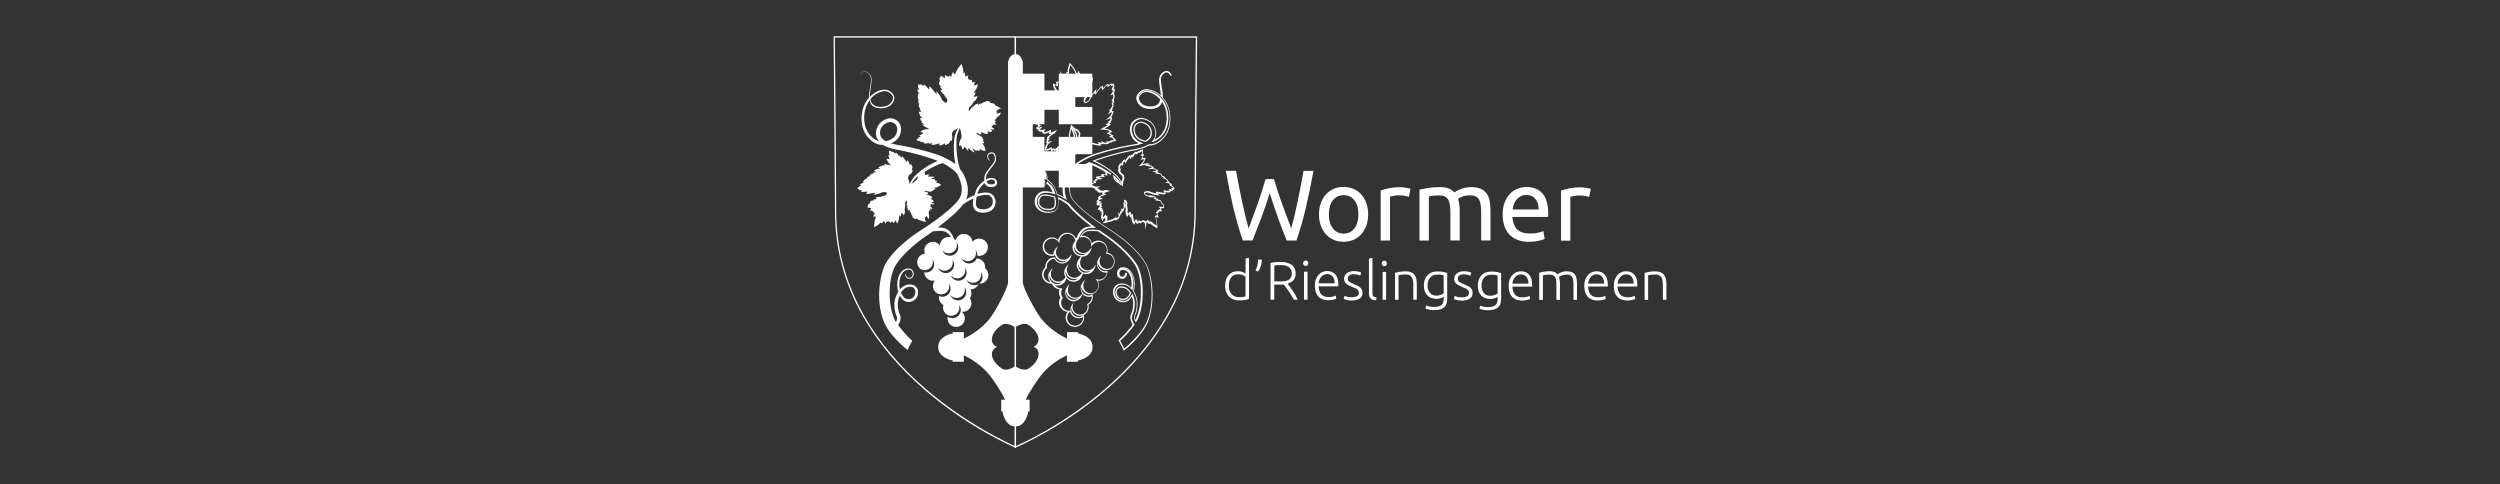
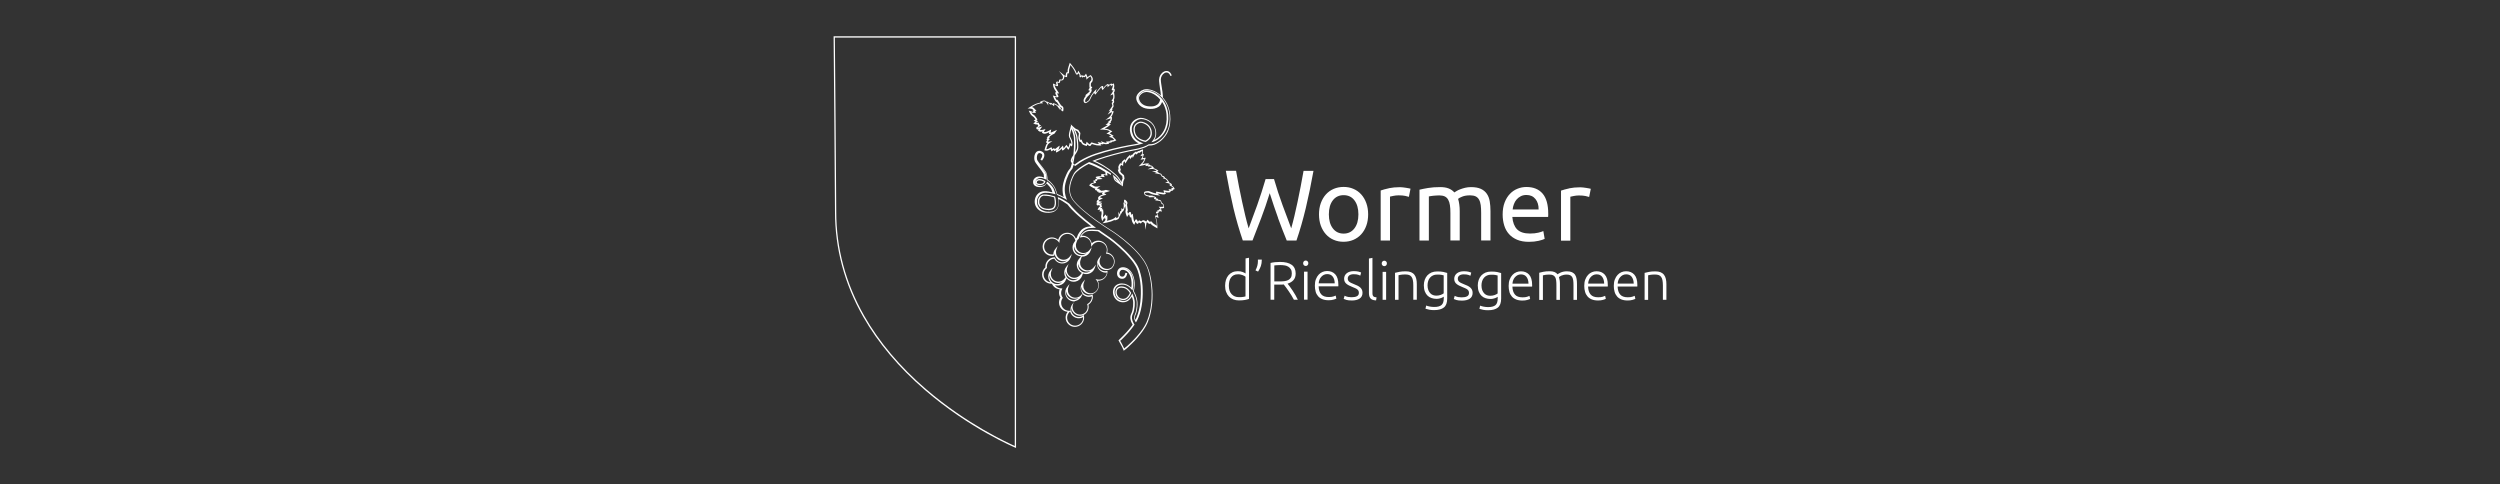
<svg xmlns="http://www.w3.org/2000/svg" id="Layer_1" width="413" height="80" viewBox="0 0 413 80">
  <rect x="0" y="0" width="413" height="80" fill="#333333" stroke="none" />
  <defs>
    <style>.cls-1{fill:#fff;}</style>
  </defs>
  <g id="Commune_Wormeldange">
    <g>
-       <path class="cls-1" d="M167.63,74V6h30.14v.11c0,.25-.23,25.36-.23,28.88,0,6.08-1.57,11.91-4.65,17.33-2.47,4.33-5.91,8.42-10.23,12.14-7.35,6.33-14.8,9.45-14.88,9.49l-.15,.06Zm.21-67.79V73.68c1.08-.47,7.92-3.57,14.68-9.39,4.3-3.7,7.73-7.77,10.18-12.08,3.07-5.39,4.62-11.18,4.62-17.22,0-3.41,.21-26.97,.23-28.77h-29.71Z" />
      <path class="cls-1" d="M167.85,74l-.15-.06c-.07-.03-7.53-3.15-14.88-9.49-4.32-3.72-7.76-7.8-10.23-12.14-3.09-5.42-4.65-11.25-4.65-17.33,0-3.52-.23-28.63-.23-28.88v-.11s30.14,0,30.14,0V74ZM137.92,6.21c.02,1.81,.23,25.37,.23,28.77,0,6.04,1.56,11.83,4.63,17.22,2.46,4.31,5.88,8.38,10.19,12.08,6.76,5.82,13.59,8.91,14.67,9.39V6.21h-29.71Z" />
-       <path class="cls-1" d="M146.36,23.31s-.03,0-.04,0c-.05-.02-.09-.05-.13-.08l-.13-.08-.12-.09-.06-.05-.05-.05-.1-.1c-.05-.08-.13-.14-.17-.23-.2-.31-.22-.7-.14-1.09,.09-.38,.3-.72,.62-.97,.16-.12,.34-.22,.52-.3,.19-.07,.39-.12,.57-.12,.06,0,.16,.02,.25,.05,.09,.03,.18,.07,.26,.11,.17,.09,.3,.22,.4,.37,.09,.15,.15,.33,.17,.52,0,.05,0,.1,0,.15v.07s0,.08,0,.08l-.02,.15-.03,.16c-.04,.21-.11,.39-.22,.56-.1,.17-.24,.31-.4,.44-.32,.25-.74,.41-1.16,.49m-2.61-6.91c.26-.32,.57-.59,.91-.82,.38-.24,.8-.42,1.23-.49h.08s.08-.02,.08-.02c.05,0,.11,0,.16,0,.11,0,.21,.02,.31,.05,.2,.06,.4,.16,.56,.31,.16,.14,.3,.32,.38,.51,.02,.05,.03,.09,.04,.13,0,.05,0,.1,0,.15,0,.05-.02,.1-.02,.16-.02,.05-.03,.1-.05,.16-.14,.41-.47,.74-.88,.92-.41,.18-.87,.22-1.32,.2-.22-.02-.45-.05-.65-.15-.2-.08-.39-.22-.52-.39-.16-.21-.25-.46-.3-.72m7.88,12.72c-.06,.17-.09,.33-.12,.42-.05,.17-.38,.44-.59,.58-.1,.06-.25,.16-.38,.25,.17-.27,.35-.53,.55-.76,.11-.13,.23-.25,.36-.36,.06-.05,.12-.09,.17-.14m-2.81,19.24c.16-.26,.35-.49,.58-.66,.17-.12,.35-.21,.54-.26,.19-.05,.41-.06,.59-.03,.19,.03,.35,.12,.47,.26,.12,.13,.19,.32,.2,.51,.03,.39-.14,.8-.46,1.04-.16,.12-.34,.19-.55,.22-.21,.03-.39,0-.57-.08-.18-.08-.34-.22-.46-.39-.13-.17-.24-.36-.32-.56,0-.02-.01-.03-.02-.05m9.21-7.54c.06-.26,.04-.53-.04-.77,.25,.32,.36,.74,.26,1.17-.17,.73-.91,1.19-1.64,1.01-.47-.11-.82-.45-.97-.87,.18,.23,.44,.4,.75,.47,.73,.17,1.47-.28,1.64-1.01m-2.33,3.89c.73,.17,1.47-.28,1.64-1.01,.06-.26,.04-.53-.04-.77,.25,.32,.36,.74,.26,1.16-.17,.73-.91,1.19-1.64,1.01-.47-.11-.82-.45-.97-.87,.18,.23,.44,.4,.75,.48m1.33,.78c.18,.23,.44,.4,.75,.48,.73,.17,1.47-.28,1.64-1.01,.06-.26,.04-.53-.04-.77,.25,.32,.36,.74,.26,1.16-.17,.73-.91,1.18-1.64,1.01-.47-.11-.82-.45-.97-.87m.68,3.72c.73,.17,1.47-.28,1.64-1.01,.06-.26,.04-.53-.04-.77,.25,.32,.36,.74,.26,1.17-.17,.73-.91,1.18-1.64,1.01-.47-.11-.82-.45-.97-.87,.18,.23,.44,.4,.75,.48m3.5-15.67c-.01-.27,.02-.55,.08-.84,.01-.07,.03-.13,.04-.2,.09-.03,.18-.06,.28-.09,.28-.08,.57-.15,.85-.18,.07,0,.14-.02,.22-.02h.21s.07-.01,.1-.01h.08s.06,0,.08,.01c.03,0,.05,0,.08,.01,.1,.02,.2,.07,.29,.12,.09,.06,.16,.13,.23,.21,.13,.17,.22,.39,.24,.62,.01,.11,0,.23-.01,.34,0,.06-.03,.11-.04,.17-.02,.05-.04,.11-.07,.16-.02,.05-.06,.1-.08,.15-.04,.04-.06,.09-.11,.13-.07,.09-.17,.15-.27,.22-.2,.12-.45,.2-.72,.23-.27,.03-.55,.02-.79-.03-.06,0-.11-.04-.17-.05-.03,0-.05-.02-.07-.03-.02-.01-.05-.02-.07-.04-.09-.05-.15-.12-.22-.2-.12-.16-.18-.4-.19-.66m1.76-3.59s.08-.05,.12-.07c.24-.13,.49-.22,.73-.22,.23,0,.42,.08,.51,.24,.05,.07,.07,.16,.06,.23-.01,.07-.04,.14-.11,.19-.13,.11-.41,.15-.67,.12-.13-.02-.25-.05-.34-.1-.09-.05-.17-.13-.22-.23-.03-.05-.05-.11-.07-.17m1.41-12.76c-.49-.21-.87-.2-.87-.2l.11-.16s-.35-.19-.57-.17c-.21,.02-.41,.3-.41,.3l.03-.13s-.04-.04-.36,.16c-.32,.19-.36,.3-.36,.3,0,0,.09-.33,0-.25-.1,.08-.38,.33-.38,.33l-.02-.26s-.31,.06-.52,.24c-.21,.18-.36,.42-.36,.42v-.21s-.09,.09-.3,.43c-.21,.34-.3,.32-.3,.32,0,0-.07-.33,0-.51,.07-.18,.23-.24,.3-.27,.07-.03,.56-.83,.56-.83,0,0,.03,.07,.21-.11,.17-.18,.37-.73,.37-.73,0,0-.26,.06-.39,.1-.13,.04-.31,.03-.23-.08,.08-.1,.37-.71,.24-.61s-.28,.08-.28,.08c0,0,.25-.37,.47-.74,.22-.37,.21-.72,.21-.72,0,0-.28,.13-.48,.23-.2,.1-.12-.03-.05-.34,.07-.31-.03-.32-.22-.21-.19,.11-.18-.03-.21-.14-.03-.11-.01-.32-.14-.25-.12,.06-.32,0-.39-.05-.07-.06-.08-.12-.14-.34-.06-.23,.11-.44,.11-.44,0,0-.08,.07-.19,.15-.11,.09-.37,.13-.37,.13,0,0,0-.22-.04-.42-.04-.2-.09-.28-.2-.17-.11,.11-.08-.29-.08-.46,0-.18-.29-1.03-.29-1.03,0,0-.31,.36-.54,.69-.24,.33-.39,.71-.47,.9-.08,.19-.17,.06-.24,0-.07-.06-.14-.25-.14-.25,0,0-.16,.24-.23,.41-.07,.18-.01,.46-.08,.38-.07-.08-.28-.19-.28-.19l-.08,.2-.21-.14s-.11,.18-.14,.11c-.03-.08-.2-.33-.2-.33l-.09,.19c-.09,.19-.09,.42-.09,.42,0,0-.07-.07-.22-.19-.15-.12-.36-.24-.36-.24,0,0-.13,.12-.23,.35-.1,.23,.03,.53,.03,.53,0,0-.16,.26-.17,.4,0,.15,.43,.59,.43,.59,0,0-.35-.05-.17,.1,.18,.15,.37,.41,.29,.42-.07,.01-.27-.06-.27-.06,0,0-.03,.08,.11,.32,.14,.24,.73,.65,.68,.62-.05-.02-.26-.07-.26-.07,0,0,.28,.24,.49,.61,.21,.37,0,.67-.12,.66-.13,0-.4-.22-.54-.34s-.26-.54-.5-.91c-.24-.37-.54-.69-.54-.69,0,0,.03,.13,.04,.27,0,.14-.09,.21-.09,.21,0,0-.58-.75-.8-1-.22-.25-.33-.22-.33-.22,0,0,0,.06,0,.19,0,.13-.09,.27-.09,.27,0,0-.2-.27-.39-.47-.2-.21-.42-.38-.45-.3-.04,.07-.06,.25-.06,.25,0,0-.08-.09-.19-.18-.11-.08-.3-.2-.31-.15-.02,.05-.03,.18-.03,.18-.16-.14-.3-.2-.3-.2,0,0-.07,.18-.04,.43,.03,.25,.23,.58,.17,.54-.06-.04-.25-.12-.25-.12,0,0-.05,.08,.01,.28,.06,.2,.31,.54,.31,.54l-.24-.1s-.11,.54-.01,.82c.1,.27,.29,.43,.29,.43l-.24-.15s-.06,.18-.04,.27c.02,.09,.19,.26,.19,.26,0,0-.1,.34-.09,.44,0,.1,.36,.57,.36,.57,0,0-.2-.11-.18-.02,.02,.09,.3,.48,.3,.48,0,0-.09-.06-.2-.08-.11-.02-.28-.03-.28-.03,0,0,.06,.29,.23,.6,.17,.31,.45,.51,.45,.51l-.41-.12s0,.22,.04,.36c.04,.14,.29,.33,.29,.33,0,0-.2,0-.15,.06,.05,.06,.48,.37,.48,.37l-.35,.02s.17,.16,.39,.3c.22,.13,.79,.44,.79,.44,0,0-.38,.01-.7,.06-.31,.05-.77,.32-.77,.32l.51,.35s-.16,.03-.28,.11c-.12,.08-.44,.27-.44,.27l.29,.16s-.27,.06-.39,.16c-.12,.1-.38,.39-.38,.39,0,0,.16,.07,.27,.12,.1,.05,.39,.05,.39,.05,0,0-.05,.08,.04,.12,.09,.04,.62,.06,.62,.06l-.12,.18s.17,.02,.33,.04c.17,.02,.56-.14,.56-.14,0,0-.09,.14-.03,.16,.06,.02,.62-.08,.62-.08l-.19,.28s.35,0,.54-.03c.19-.02,.86-.24,.86-.24l-.14,.33s.34,.03,.49-.02c.15-.05,.43-.34,.43-.34l.1,.33s.47-.13,.59-.25c.12-.12,.27-.49,.27-.49l.15,.1s.21-.37,.18-.63c-.03-.26-.08-.68-.08-.68l.31-.46s.33-.13,.47-.22c.07-.04,.19-.15,.31-.27-.02,.03-.03,.06-.05,.09-.18,.32-.34,.65-.46,1-.03,.09-.06,.18-.08,.27-.03,.09-.04,.19-.06,.28-.02,.18-.04,.36-.06,.54-.02,.18-.03,.36-.04,.54,0,.09-.01,.18-.01,.27v.27c-.01,.73,.04,1.46,.16,2.18,.03,.2,.08,.4,.12,.6,0,0,0,0-.01,0-.2-.15-.4-.28-.61-.41-.42-.26-.84-.48-1.28-.69-.44-.2-.89-.38-1.35-.53-.45-.15-.91-.29-1.36-.42-.91-.26-1.82-.48-2.74-.69-.46-.1-.92-.2-1.39-.28-.23-.04-.47-.08-.7-.12l-.33-.06-.33-.07c-.2-.04-.39-.1-.58-.16,.26-.1,.51-.22,.74-.39,.21-.16,.4-.35,.55-.58,.15-.22,.25-.48,.31-.73,.01-.06,.03-.12,.04-.19l.03-.2v-.1s.01-.1,.01-.1c0-.07,0-.13,0-.2-.01-.27-.1-.56-.25-.8-.15-.25-.37-.45-.61-.59-.12-.07-.25-.13-.38-.17-.13-.04-.26-.08-.43-.09-.3,0-.55,.06-.8,.15-.25,.09-.48,.22-.7,.38-.43,.32-.76,.81-.89,1.33-.03,.13-.06,.26-.07,.4,0,.07-.01,.14-.01,.21v.21c.01,.07,.03,.14,.04,.21,.02,.07,.02,.14,.05,.21l.08,.2c.02,.07,.07,.13,.1,.19,.06,.12,.14,.21,.22,.32-.02,0-.04,0-.06-.01-.19-.07-.39-.17-.58-.29-.09-.06-.18-.12-.27-.19-.08-.07-.18-.13-.25-.21-.33-.3-.6-.65-.8-1.04-.41-.78-.54-1.71-.46-2.6,.03-.45,.13-.89,.28-1.31l.12-.31,.15-.3s.05-.1,.08-.14l.09-.14s.06-.1,.09-.14l.06-.08s0,0,0,0c.05,.23,.14,.47,.29,.67,.15,.2,.35,.35,.58,.45,.22,.11,.47,.14,.7,.17,.48,.04,.97,0,1.42-.19,.23-.1,.44-.24,.61-.41,.18-.18,.31-.39,.4-.63,.02-.06,.04-.12,.06-.18,.01-.06,.03-.12,.03-.19,0-.06,0-.13,0-.2,0-.07-.02-.14-.05-.2-.05-.12-.11-.24-.19-.34-.07-.1-.16-.2-.25-.28-.19-.17-.41-.3-.65-.37-.12-.04-.25-.06-.38-.07-.06,0-.13,0-.19,0h-.09s-.09,.02-.09,.02c-.49,.06-.95,.25-1.36,.51-.29,.18-.56,.4-.8,.65,0-.04,0-.08,0-.12,0-.23,.02-.46,.05-.69,.03-.23,.07-.46,.1-.69,.04-.23,.07-.46,.1-.69,.03-.23,.06-.46,.05-.7-.02-.48-.29-.94-.71-1.18-.1-.06-.22-.1-.34-.12-.12-.02-.24,0-.35,.05-.22,.11-.37,.31-.46,.52h.02c.09-.2,.24-.39,.45-.49,.1-.05,.22-.06,.33-.04,.11,.02,.22,.06,.32,.12,.39,.24,.64,.69,.65,1.14,0,.23-.03,.46-.06,.69-.03,.23-.07,.46-.11,.69-.04,.23-.08,.46-.11,.69-.03,.23-.06,.47-.06,.71,0,.06,0,.12,.01,.18v.07c-.05,.06-.1,.12-.15,.18-.62,.75-.97,1.7-1.06,2.66-.06,.48-.04,.97,.02,1.45l.06,.36,.1,.36c.01,.06,.03,.12,.06,.17l.06,.17c.04,.12,.1,.23,.15,.34,.22,.44,.52,.84,.88,1.18,.09,.09,.19,.16,.28,.24,.1,.07,.2,.15,.3,.22,.21,.14,.43,.25,.67,.35,.27,.1,.52,.11,.77,.12,.04,0,.09,0,.13,0,.09,.06,.19,.11,.29,.16,.45,.24,.93,.38,1.4,.5,.12,.03,.24,.05,.36,.08l.36,.07c.23,.04,.45,.08,.68,.13,.45,.09,.9,.19,1.35,.3,.9,.22,1.8,.46,2.68,.73,.44,.14,.88,.28,1.31,.43,.22,.08,.44,.16,.65,.25-.2,.08-.39,.17-.59,.26-.66,.32-1.29,.69-1.88,1.12l-.22,.16c-.07,.05-.14,.11-.21,.17-.14,.11-.29,.22-.42,.35-.14,.12-.27,.24-.4,.37-.07,.07-.14,.14-.2,.21-.06,.07-.12,.15-.17,.22-.22,.3-.39,.62-.55,.95,0,.02-.02,.04-.03,.06-.01-.17-.03-.42-.06-.51-.04-.14-.18-.42-.18-.42l.07-.48s.29-.25,.46-.4c.17-.16,.25-.53,.25-.53l-.16-.02s.12-.33,.11-.48c0-.15-.24-.51-.24-.51l-.26,.16s0-.36-.08-.48c-.07-.12-.32-.3-.32-.3l-.1,.3s-.31-.54-.43-.66c-.12-.13-.34-.33-.34-.33l-.04,.3s-.3-.4-.36-.42c-.06-.02-.08,.13-.08,.13,0,0-.16-.34-.28-.42s-.24-.17-.24-.17l-.03,.19s-.36-.3-.45-.32c-.09-.03-.1,.06-.1,.06,0,0-.2-.16-.29-.2-.1-.03-.25-.08-.25-.08,0,0,0,.34,.02,.48,.02,.14,.16,.33,.16,.33l-.29-.07s.1,.32,.13,.44c.03,.12,.13,.24,.13,.24l-.55-.06s.15,.45,.33,.66c.18,.22,.42,.45,.42,.45,0,0-.56-.13-.78-.17-.22-.04-.43-.03-.43-.03l.22,.22s-.46-.04-.53-.04c-.07,0,.06,.13,.06,.13,0,0-.27-.02-.38,.05-.11,.07-.24,.21-.24,.21l.34,.17s-.3-.03-.59,.07c-.29,.11-.5,.26-.5,.26,0,0,.12,.1,.2,.14,.08,.05,.18,.06,.18,.06,0,0-.42,.1-.49,.14-.07,.05,.13,.09,.13,.09,0,0-.51,.1-.58,.17-.07,.06-.2,.35-.2,.35,0,0-.21,.02-.28,.06-.07,.05-.14,.2-.14,.2l.24,.04s-.22-.01-.44,.11c-.23,.12-.47,.55-.47,.55l.22,.07s-.36,.08-.52,.18c-.16,.1-.17,.18-.17,.18,0,0,.18,.06,.24,.07,.06,0-.26,.11-.43,.26-.17,.15-.23,.31-.23,.31,0,0,.12,.04,.31,.04,0,0-.07,.09-.09,.13-.02,.04,.18,.08,.3,.09,.12,0,.23,0,.23,0,0,0-.09,.13-.11,.2-.02,.07,.23,.09,.48,.07,.25-.02,.54-.08,.54-.08,0,0-.02,.15-.1,.23-.08,.08-.12,.12-.12,.12,0,0,.06,.08,.35,.05s1.12-.19,1.12-.19c0,0,.02,.1-.07,.19-.08,.09-.18,.15-.18,.15,0,0,.38-.03,.76-.14,.38-.1,.71-.31,.87-.31,.16,0,.47,.03,.56,.09,.09,.07,.05,.38-.31,.5-.35,.13-.68,.12-.68,.12,0,0,.17,.09,.21,.1,.05,.02-.59-.06-.81,.02-.23,.08-.26,.15-.26,.15,0,0,.17,.07,.21,.12,.04,.05-.23,.11-.44,.1-.21,0,.06,.16,.06,.16,0,0-.55,.04-.63,.14-.08,.1-.13,.36-.13,.36,0,0-.26,.12-.33,.33-.07,.21-.05,.37-.05,.37,0,0,.21,.05,.38,.05,.17,0,.26,0,.26,0,0,0-.13,.16-.18,.33l-.05,.18s.27-.06,.33-.1c.06-.04,.03,.15,.03,.15l.22,.03-.06,.18s.2,.05,.29,.04c.09-.01-.11,.14-.17,.3-.06,.16-.1,.41-.1,.41,0,0,.16-.09,.24-.09,.08,0,.22-.03,.16,.14-.06,.17-.18,.51-.22,.87-.04,.36-.05,.78-.05,.78,0,0,.69-.4,.8-.51,.11-.11,.32-.39,.33-.26,.01,.14,.09,.11,.24,0,.14-.11,.27-.26,.27-.26,0,0,.14,.18,.17,.31,.02,.12,.04,.22,.04,.22,0,0,.01-.25,.19-.36,.17-.11,.22-.14,.3-.14,.08,0,.25,.08,.29,.2,.04,.12,.15-.03,.24-.09,.09-.05,.16-.15,.22,.03,.06,.18,.14,.24,.27,0,.13-.25,.16-.38,.24-.2,.07,.18,.18,.43,.18,.43,0,0,.21-.23,.28-.6s.12-.77,.12-.77c0,0,.11,.08,.14,.22,.03,.14,.2-.43,.2-.55,0-.12,.13-.02,.2,.08,.07,.1,.2,.29,.2,.29,0,0,.19-.48,.18-.7,0-.22-.07-.19-.07-.19,0,0,.15-.82,.12-.88-.03-.06-.1-.2-.04-.35,.06-.16,.3-.33,.3-.33,0,0,.06,.04,0,.38-.06,.35-.04,.47-.04,.47l.12-.15s-.04,.25,0,.49c.04,.24,.2,.47,.2,.47l.17-.16s.04,.34,.06,.45c.01,.11,.15-.16,.15-.16,0,0-.03,.1,.06,.41,.1,.31,.15,.31,.15,.31l.05-.1s-.03,.31,.1,.44c.13,.14,.47,.22,.47,.22l.02-.17s.25,.23,.69,.38c.44,.15,1.06,.25,1.06,.25,0,0-.22-.2-.27-.37-.04-.18-.02-.48-.02-.48l.16,.12,.05-.29s.17,.13,.23,.27c.06,.14,.18,.32,.18,.32,0,0,.15-.46,.09-.64-.06-.18-.07-.39-.06-.53,.02-.13,.05-.34,.05-.34l.25,.04-.09-.3,.39,.04s-.08-.2-.15-.25c-.07-.05-.19-.15-.19-.15,0,0,.08-.14,.08-.23,0-.08-.04-.17-.04-.17l.48,.06s.1-.13,.02-.18c-.07-.05-.38-.19-.38-.19l.39-.08s-.02-.18-.12-.27c-.11-.1-.42-.25-.42-.25l.32-.1s-.01-.2-.26-.34c-.25-.13-.68-.22-.68-.22l.28-.21s-.06-.14-.25-.19-.5-.16-.5-.16c0,0,.28-.07,.33-.07,.05,0,0,.03,.32,.1,.32,.07,.67,.05,.67,.05l-.06-.1s.29-.06,.34-.07c.05-.01-.09-.15-.09-.15,0,0,.29-.02,.39-.09s-.22-.29-.22-.29c0,0,.33,.05,.54-.04,.21-.1,.62-.37,.62-.37,0,0-.13-.21-.36-.27-.23-.06-.42-.11-.42-.11l.11-.31s-.13-.03-.26-.03c-.14,0-.05-.23-.05-.23,0,0-.11-.04-.34-.05-.23,0-.37-.02-.37-.02,0,0,.18-.12,.38-.16,.2-.04,.24-.12,.24-.12,0,0-.21-.07-.47-.09-.27-.02-.62,.02-.62,.02,0,0,.1-.24,.23-.29s-.21-.09-.35-.05c-.14,.04-.4,.07-.4,.07l.05-.49s-.08,0-.28,.13c-.21,.12-.35,.22-.35,.22h0s.09-.07,.14-.11c.07-.05,.14-.1,.22-.15l.22-.14c.59-.38,1.2-.73,1.83-1.01,.32-.15,.64-.28,.97-.39,.04-.02,.08-.03,.13-.04,.35,.18,.69,.37,1.02,.58,.37,.24,.74,.5,1.03,.79,.15,.14,.28,.3,.37,.44l.03,.05s.03,.05,.04,.07l.08,.15c.05,.1,.1,.2,.14,.3,.18,.4,.32,.81,.4,1.22,.08,.41,.1,.82,.04,1.22s-.2,.76-.41,1.1c-.2,.33-.51,.67-.82,.98-.31,.32-.65,.62-.99,.92-.69,.59-1.42,1.16-2.17,1.7-.75,.54-1.51,1.06-2.29,1.54-.41,.26-.81,.53-1.2,.81-.39,.28-.77,.57-1.14,.88-.74,.61-1.46,1.25-2.12,1.98-.17,.18-.33,.37-.49,.56l-.23,.3-.12,.15-.11,.16c-.07,.11-.15,.21-.22,.32l-.2,.34c-.07,.11-.12,.24-.18,.36l-.09,.18c-.03,.06-.05,.12-.07,.18l-.14,.37-.11,.37c-.08,.24-.13,.49-.19,.73-.06,.24-.1,.49-.14,.74-.03,.25-.07,.49-.1,.74-.11,.99-.12,1.98-.02,2.97,.1,.99,.3,1.99,.7,2.97,.09,.25,.22,.48,.34,.72,.06,.12,.13,.23,.2,.34l.21,.33c.15,.21,.3,.41,.45,.61l.24,.29c.08,.1,.16,.19,.24,.28,.17,.18,.33,.37,.5,.54,.17,.18,.34,.35,.52,.52l.26,.25,.27,.24c.18,.17,.36,.32,.55,.47,.05,.04,.1,.07,.15,.1,.11-.26,.25-.54,.41-.84,.13-.23,.25-.45,.36-.65-.26-.26-.53-.52-.79-.79-.16-.16-.31-.32-.46-.49-.15-.16-.29-.33-.43-.5-.07-.08-.14-.17-.21-.26l-.2-.26c-.08-.11-.16-.22-.23-.33l.02-.02c.04-.05,.07-.11,.1-.17,.13-.23,.23-.47,.27-.75,.04-.28,0-.58-.14-.84-.09-.17-.15-.38-.2-.59-.09-.43-.14-.88-.11-1.31,0-.2,.06-.42,.12-.63,.06-.19,.12-.38,.21-.56,.07,.15,.16,.3,.26,.43,.15,.2,.34,.39,.59,.51,.24,.12,.53,.16,.78,.13,.26-.03,.52-.12,.74-.28,.44-.32,.68-.86,.65-1.39-.02-.27-.11-.55-.3-.77-.18-.22-.45-.36-.72-.41-.13-.03-.27-.04-.4-.03-.07,0-.13,0-.2,.01-.07,0-.13,.02-.2,.03-.26,.06-.5,.18-.71,.33-.18,.13-.34,.29-.48,.46-.14-.65-.13-1.35,.06-1.99,.13-.42,.35-.83,.7-1.07,.18-.12,.38-.2,.59-.22,.05,0,.11,0,.16-.01,.05,0,.1,0,.14,.02,.09,.02,.18,.08,.25,.15,.14,.14,.22,.36,.22,.57s-.09,.42-.27,.52c-.09,.05-.19,.08-.3,.09-.11,.01-.21,0-.29-.06-.17-.11-.28-.33-.32-.54l-.11,.02c.02,.12,.06,.24,.11,.35,.06,.11,.13,.21,.24,.29,.11,.08,.25,.11,.37,.1,.12,0,.25-.03,.37-.1,.12-.06,.21-.16,.27-.28,.06-.12,.09-.25,.09-.37,0-.25-.07-.51-.25-.71-.09-.1-.21-.17-.34-.21-.07-.02-.13-.03-.2-.03-.06,0-.12,0-.19,0-.25,.02-.49,.11-.7,.24-.21,.14-.38,.32-.52,.53-.14,.21-.24,.43-.32,.66-.15,.46-.21,.94-.19,1.43,.01,.34,.06,.68,.15,1.01-.07,.12-.14,.24-.2,.36-.11,.22-.19,.45-.27,.69-.07,.24-.13,.47-.15,.74-.03,.49,0,.98,.11,1.46,.05,.24,.12,.48,.24,.73,.08,.16,.1,.33,.07,.51-.02,.16-.09,.33-.18,.49-.04-.07-.08-.13-.11-.2-.09-.18-.19-.35-.25-.54-.31-.76-.49-1.6-.58-2.47-.1-.87-.11-1.75-.05-2.63,.06-.87,.22-1.74,.48-2.53,.02-.05,.03-.1,.05-.15l.06-.14c.04-.09,.07-.18,.12-.27l.14-.27c.05-.09,.11-.18,.16-.27l.08-.13,.09-.13,.19-.26c.14-.17,.26-.35,.41-.51,.57-.68,1.21-1.32,1.89-1.92,.34-.3,.69-.59,1.05-.87,.36-.28,.72-.55,1.09-.8,.44-.29,.88-.59,1.31-.9,.05,0,.09,0,.14-.01,.28-.02,.55-.04,.82-.05h.2s.2,0,.2,0h.19c.06,.02,.12,.02,.18,.04,.48,.09,.89,.44,1.18,.88,0,.02,.03,.08,.05,.14-.12-.03-.25-.06-.38-.06-.78,0-1.42,.63-1.43,1.41-.26-.37-.68-.61-1.16-.61-.79,0-1.43,.64-1.43,1.43,0,.18,.04,.36,.1,.52-.72,.08-1.27,.68-1.27,1.42,0,.44,.2,.82,.5,1.09,.13,.08,.27,.14,.42,.18,.73,.17,1.47-.28,1.64-1.01,.06-.27,.04-.53-.04-.77,.25,.32,.36,.74,.26,1.16-.17,.72-.89,1.17-1.61,1.02,.02,.77,.65,1.39,1.43,1.39,.1,0,.21-.01,.31-.03-.19,.24-.31,.55-.31,.88,0,.58,.34,1.07,.84,1.3,.06,.02,.13,.05,.19,.06,.73,.17,1.47-.28,1.64-1.01,.06-.27,.04-.53-.04-.77,.25,.32,.36,.74,.26,1.17-.17,.73-.91,1.19-1.64,1.01-.09-.02-.17-.05-.24-.09-.01,.08-.02,.15-.02,.23,0,.54,.3,1.01,.74,1.25-.04,.13-.06,.27-.06,.41,0,.38,.15,.72,.39,.98,.17,.17,.39,.3,.64,.36,.73,.17,1.47-.28,1.64-1.01,.06-.26,.04-.53-.04-.77,.25,.32,.36,.74,.26,1.17-.17,.73-.91,1.18-1.64,1.01-.18-.04-.34-.12-.48-.22-.02,.09-.03,.18-.03,.27,0,.79,.64,1.43,1.43,1.43s1.43-.64,1.43-1.43c0-.43-.19-.81-.49-1.07,.05,0,.1,0,.15,0,.79,0,1.43-.64,1.43-1.43,0-.3-.1-.59-.26-.82,.16-.23,.26-.51,.26-.82,0-.23-.06-.45-.15-.64,0,0,0,0,.01,0,.59,0,1.1-.36,1.31-.88-.29,.18-.65,.24-1.01,.16-.47-.11-.82-.45-.97-.87,.18,.23,.44,.4,.75,.47,.73,.17,1.47-.28,1.64-1.01,.06-.27,.04-.53-.04-.77,.25,.32,.36,.74,.26,1.17-.08,.33-.27,.6-.52,.79,.03,0,.06,0,.09,0,.79,0,1.43-.64,1.43-1.43,0-.45-.21-.86-.54-1.12,0-.06,.01-.13,.01-.19,0-.78-.62-1.41-1.4-1.42-.25,.6-.91,.95-1.57,.79-.47-.11-.82-.45-.97-.87,.18,.23,.44,.4,.75,.48,.73,.17,1.47-.28,1.64-1.01,.06-.27,.04-.53-.04-.77,.23,.29,.3,.56,.3,.89,0,.03,0,.08,.02,.03,.09,.02,.19,.03,.29,.03,.79,0,1.43-.64,1.43-1.43s-.64-1.43-1.43-1.43c-.45,0-.86,.21-1.12,.54-.06-.73-.67-1.31-1.42-1.31-.66,0-1.22,.45-1.38,1.06-.08-.1-.17-.19-.27-.26-.08-.22-.17-.46-.23-.57-.14-.26-.31-.51-.54-.73-.12-.1-.24-.2-.38-.28-.14-.08-.29-.14-.44-.18-.08-.02-.16-.03-.24-.05-.07,0-.15-.02-.23-.03h-.22s-.22-.02-.22-.02c-.05,0-.1,0-.15,0,.06-.05,.13-.1,.19-.15,.75-.58,1.49-1.17,2.2-1.8,.35-.32,.71-.65,1.04-1,.25-.26,.49-.53,.71-.83,.04-.03,.08-.06,.12-.09,.24-.18,.49-.35,.76-.49,.27-.16,.56-.31,.85-.43-.06,.28-.09,.57-.08,.85,.01,.32,.08,.65,.27,.92,.18,.27,.48,.44,.79,.51,.31,.08,.64,.08,.95,.05,.32-.03,.63-.12,.91-.28,.27-.16,.51-.4,.65-.69,.04-.07,.06-.15,.09-.22,.02-.08,.05-.15,.06-.23,.03-.16,.04-.32,.02-.48-.03-.32-.15-.63-.34-.88-.1-.12-.22-.24-.35-.32-.14-.08-.29-.15-.44-.18-.16-.03-.32-.05-.48-.04h-.24c-.08,.02-.16,.03-.24,.04-.31,.03-.61,.1-.91,.19,0-.03,.02-.06,.03-.1,.05-.14,.1-.29,.16-.43l.05-.12s.01-.03,.02-.04v-.03c.04-.05,.07-.11,.11-.17,.15-.23,.34-.45,.55-.65,.09-.09,.19-.17,.29-.25,.02,.04,.03,.09,.05,.13,.04,.07,.09,.14,.14,.2,.06,.06,.12,.11,.19,.16,.14,.09,.3,.13,.46,.16,.16,.02,.32,.03,.49,0,.16-.02,.32-.07,.46-.17,.14-.1,.23-.25,.26-.42,.03-.17,0-.34-.09-.48-.08-.14-.21-.26-.36-.33-.15-.08-.31-.11-.47-.11-.32,0-.63,.1-.91,.24,0-.06,0-.11,0-.17,0-.15,.03-.3,.06-.45,0-.05,.01-.06,.02-.08v-.02s.01-.02,.01-.02l.02-.04s.03-.06,.05-.09c.02-.03,.03-.06,.05-.09,.15-.26,.34-.51,.53-.76,.19-.25,.39-.5,.58-.77,.09-.14,.19-.26,.27-.44,.07-.19,.08-.36,.07-.53,0-.17-.04-.35-.1-.51-.06-.16-.17-.34-.35-.43-.09-.05-.19-.07-.29-.07-.1,0-.19,.02-.27,.06-.08,.04-.16,.07-.24,.14-.07,.06-.13,.14-.17,.23-.02,.04-.03,.09-.03,.14,0,.05,0,.09,0,.14,0,.04,0,.09,.02,.13,0,.04,.02,.08,.04,.12,.06,.16,.14,.3,.25,.43l.08-.07c-.09-.12-.17-.26-.21-.4-.05-.14-.07-.3-.01-.43,.06-.13,.19-.22,.33-.27,.14-.05,.3-.06,.42,.01,.13,.07,.21,.2,.26,.35,.05,.14,.07,.3,.08,.45,0,.15-.02,.31-.07,.45-.06,.13-.16,.26-.25,.39-.38,.51-.81,.98-1.16,1.52-.08,.14-.17,.28-.2,.45-.03,.16-.06,.31-.07,.47-.01,.13-.02,.25-.01,.38-.18,.12-.34,.25-.49,.39-.23,.22-.45,.46-.62,.73-.05,.07-.09,.14-.12,.21-.04,.08-.06,.15-.09,.22-.06,.15-.12,.3-.17,.45-.05,.14-.09,.28-.14,.42-.43,.16-.85,.36-1.25,.6-.03,.02-.06,.04-.1,.06,.12-.3,.2-.61,.24-.92,.07-.53,.03-1.07-.08-1.57-.11-.5-.29-.98-.5-1.43-.05-.11-.11-.22-.17-.33l-.09-.16s-.03-.05-.05-.08l-.06-.09c-.1-.14-.2-.27-.3-.39-.02-.05-.03-.1-.05-.15-.03-.08-.05-.17-.08-.25-.1-.33-.18-.67-.24-1.01-.13-.68-.2-1.38-.23-2.08v-.26c-.01-.09-.01-.18-.01-.26,0-.18,0-.35,0-.53,0-.17,.01-.35,.02-.52,.01-.16,.04-.33,.08-.5,.08-.33,.2-.66,.34-.99,.04-.1,.08-.2,.13-.29,.05,.2,.13,.54,.18,.72,.08,.28,.15,.75,.07,.93-.08,.18-.31,.53-.35,.91-.04,.38,.04,.5,.04,.5l.25-.23s.05,.19,.13,.44c.08,.25,.15,.32,.15,.32l.33-.45s.19,.21,.28,.36c.09,.15,.4,.36,.33,.22-.07-.13,.02-.41,.02-.41,0,0,.27,.3,.5,.48,.24,.18,.47,.28,.47,.28,0,0,.03-.1-.12-.29-.15-.18-.2-.42-.2-.42,0,0,.14,.09,.33,.26,.2,.17,.32,.22,.32,.22,0,0,.09-.26,.21-.15,.12,.1,.24,.18,.24,.18l.14-.35s.2,.1,.44,.22c.24,.12,.51,.04,.51,.04,0,0-.14-.53-.24-.78-.11-.24-.42-.44-.42-.44,0,0,.42,.06,.4-.08-.03-.14-.26-.37-.26-.37,0,0,.22-.01,.19-.06-.03-.05-.23-.32-.23-.32l.12-.04s-.28-.28-.6-.45c-.32-.18-.31-.12-.35-.16-.04-.04-.22-.31-.22-.31,0,0,.34,.14,.55,.24,.2,.1,.36,.03,.36,.03l-.08-.38s.43,.25,.74,.33c.31,.07,.47-.09,.47-.09l-.19-.33s.38,.11,.54,.11c.16,0,.31-.14,.31-.14l-.27-.36s.37,.11,.46,.13c.1,.02,.11-.17,.11-.17l-.45-.31s.1-.05,.16-.12c.06-.07,.1-.25,.1-.25,0,0,.17,0,.27,.02,.1,.02,.32-.1,.32-.1l-.36-.26,.3-.18-.25-.15s.13-.2,.22-.32c.09-.13,.25-.3,.44-.4s.41-.61,.41-.61c0,0-.24,.06-.39,.13-.15,.07-.4,.05-.4,.05l.17-.28-.23-.02s.21-.27,.38-.39c.17-.12,.5-.12,.5-.12,0,0-.59-.38-1.08-.59" />
      <path class="cls-1" d="M185.63,57.9l-.05-.12c-.11-.27-.25-.55-.41-.83-.13-.23-.25-.45-.36-.65l-.04-.07,.06-.06c.09-.1,.19-.19,.29-.28,.17-.16,.34-.33,.5-.5,.16-.16,.31-.33,.46-.49,.1-.11,.2-.23,.3-.34l.14-.16c.07-.08,.14-.17,.2-.25l.2-.26c.06-.09,.13-.17,.19-.26-.03-.04-.06-.09-.08-.14-.16-.27-.25-.53-.28-.79-.05-.31,0-.64,.15-.91,.07-.14,.13-.33,.19-.57,.09-.43,.13-.87,.11-1.28,0-.16-.04-.35-.11-.6-.03-.12-.07-.23-.11-.34-.05,.09-.11,.17-.16,.25-.18,.24-.39,.42-.63,.54-.24,.12-.55,.17-.84,.14-.29-.03-.56-.13-.79-.3-.46-.34-.73-.91-.7-1.49,.02-.31,.13-.61,.32-.83,.19-.23,.47-.39,.78-.45,.14-.03,.28-.04,.42-.03,.06,0,.13,0,.2,.02,.05,0,.1,.01,.15,.02h.05c.26,.07,.51,.18,.76,.35,.12,.09,.24,.2,.35,.31,.1-.58,.06-1.18-.1-1.72-.1-.32-.29-.76-.66-1.02-.16-.11-.35-.18-.55-.21-.04,0-.08,0-.11,0h-.04s-.07,0-.11,.01c-.08,.02-.15,.06-.2,.12-.12,.12-.19,.3-.19,.49s.08,.35,.21,.43c.07,.04,.16,.07,.25,.07,.09,0,.16,0,.23-.05,.12-.08,.23-.25,.27-.48l.02-.1,.31,.05-.02,.11c-.02,.13-.06,.26-.12,.38-.07,.14-.17,.25-.28,.33-.12,.09-.29,.13-.44,.12-.15,0-.29-.04-.41-.11-.13-.07-.24-.18-.31-.32-.06-.12-.1-.26-.11-.42,0-.3,.09-.58,.28-.78,.1-.11,.24-.2,.38-.24,.06-.02,.14-.03,.22-.04h.04c.06,0,.11,0,.17,0,.26,.02,.52,.11,.75,.26,.21,.13,.39,.32,.55,.56,.14,.21,.25,.44,.33,.68,.15,.45,.22,.94,.2,1.46-.01,.34-.06,.67-.14,.99,.06,.1,.12,.21,.18,.33,.1,.21,.19,.44,.27,.7,.08,.27,.13,.5,.15,.76,.03,.49,0,.97-.11,1.49-.05,.24-.12,.49-.25,.75-.07,.14-.09,.29-.06,.45,.01,.09,.04,.18,.08,.28,0,0,0,0,0-.01,.03-.05,.05-.1,.07-.15,.07-.13,.13-.25,.17-.39,.28-.69,.47-1.51,.58-2.44,.09-.83,.11-1.71,.05-2.61-.07-.9-.23-1.77-.48-2.5l-.02-.06s-.02-.06-.03-.09l-.06-.13s-.03-.07-.04-.1c-.02-.05-.04-.11-.07-.16l-.14-.27c-.03-.05-.06-.11-.1-.16-.02-.03-.04-.07-.06-.1l-.17-.26-.19-.26c-.04-.05-.09-.11-.13-.17-.09-.11-.17-.23-.27-.33-.54-.65-1.18-1.29-1.88-1.91-.31-.28-.65-.57-1.04-.87-.41-.33-.76-.58-1.08-.79-.39-.26-.82-.55-1.29-.89-.04,0-.07,0-.11-.01-.33-.03-.58-.04-.82-.05h-.2s-.44,.02-.44,.02c-.04,0-.07,0-.11,.02-.4,.08-.77,.35-1.07,.77,.07-.01,.14-.02,.2-.02,.75,0,1.38,.54,1.51,1.26,.29-.29,.67-.45,1.08-.45,.85,0,1.53,.69,1.53,1.53,0,.15-.02,.29-.06,.43,.71,.14,1.24,.76,1.24,1.5,0,.45-.2,.88-.54,1.17-.15,.1-.31,.16-.47,.2-.79,.19-1.58-.3-1.77-1.09-.01-.05-.02-.1-.03-.16-.03,.16-.02,.33,.02,.5,.16,.67,.81,1.08,1.48,.94l.13-.03v.14c-.02,.87-.75,1.54-1.62,1.5,.13,.23,.19,.48,.19,.74,0,.6-.35,1.14-.9,1.39-.08,.03-.15,.05-.21,.07-.38,.09-.78,.03-1.11-.18-.33-.21-.57-.53-.66-.91-.01-.05-.02-.11-.03-.16-.03,.17-.02,.34,.01,.51,.04,.16,.1,.3,.19,.42l.08-.1-.05,.15c.29,.38,.79,.58,1.29,.47,.09-.02,.17-.05,.23-.08l.13-.06,.02,.14c.01,.09,.02,.17,.02,.25,0,.53-.28,1.02-.73,1.3,.03,.12,.04,.24,.04,.36,0,.39-.15,.77-.42,1.05-.11,.11-.25,.21-.39,.28l.03,.16c.02,.09,.03,.19,.03,.29,0,.85-.69,1.53-1.53,1.53s-1.53-.69-1.53-1.53c0-.35,.12-.69,.34-.96-.8-.06-1.43-.72-1.43-1.53,0-.29,.08-.57,.24-.82-.16-.25-.24-.53-.24-.82,0-.18,.03-.37,.1-.54-.56-.06-1.05-.41-1.27-.93h0s-.07,0-.1,0c-.85,0-1.53-.69-1.53-1.53,0-.45,.19-.87,.54-1.16,0-.05,0-.1,0-.14,0-.83,.67-1.51,1.5-1.53h.07s.03,.07,.03,.07c.24,.57,.85,.87,1.44,.73,.21-.05,.39-.15,.54-.28-.09,.04-.18,.07-.27,.09-.79,.19-1.58-.3-1.77-1.09-.01-.05-.02-.1-.03-.15-.01,.08-.01,.16-.01,.24,0,.13-.08,.15-.11,.15,0,0-.03,0-.06-.01-.08,.01-.16,.02-.25,.02-.85,0-1.53-.69-1.53-1.53s.69-1.53,1.53-1.53c.39,0,.76,.15,1.05,.41,.16-.68,.78-1.18,1.49-1.18,.63,0,1.19,.39,1.42,.96,.04-.04,.09-.08,.14-.12,.08-.21,.17-.44,.22-.55,.16-.3,.35-.55,.56-.76,.14-.12,.27-.22,.4-.29,.17-.09,.32-.15,.47-.19,.06-.02,.12-.03,.19-.04h.05c.08-.02,.16-.03,.24-.04l.28-.02c-.87-.67-1.54-1.22-2.16-1.77-.38-.35-.72-.66-1.05-1.01-.26-.28-.49-.53-.71-.83l-.11-.08c-.26-.19-.5-.35-.74-.49-.21-.13-.43-.24-.65-.34,.04,.25,.05,.47,.05,.68-.01,.39-.11,.72-.28,.97-.19,.27-.5,.48-.86,.56-.3,.07-.62,.09-.99,.05-.36-.04-.68-.14-.95-.3-.31-.19-.55-.44-.7-.73-.03-.05-.05-.11-.08-.17l-.04-.12c-.02-.06-.04-.13-.05-.2-.03-.16-.04-.33-.02-.5,.03-.34,.16-.67,.37-.94,.12-.14,.24-.26,.38-.35,.16-.09,.32-.16,.47-.2,.19-.04,.36-.05,.51-.04h.23c.05,.01,.1,.02,.15,.03h.09c.22,.04,.46,.08,.73,.15-.04-.11-.08-.22-.12-.33l-.07-.19s-.05-.1-.09-.15c-.13-.2-.31-.42-.54-.64-.06-.05-.11-.1-.17-.15,0,0,0,0,0,0-.05,.09-.1,.16-.16,.23-.07,.08-.14,.13-.22,.18-.14,.08-.3,.14-.5,.17-.19,.03-.35,.03-.52,0-.2-.03-.38-.09-.51-.2-.16-.11-.27-.29-.3-.49-.03-.19,0-.38,.1-.55,.09-.16,.23-.29,.4-.38,.15-.08,.33-.12,.52-.12,.25,0,.52,.06,.79,.18,0-.14-.03-.27-.05-.43,0-.02,0-.03,0-.04,0-.01,0-.02,0-.04l-.02-.06s-.02-.04-.03-.06l-.03-.06s-.02-.03-.03-.05c-.15-.26-.34-.51-.52-.75-.06-.08-.12-.16-.19-.24-.13-.17-.26-.35-.39-.53l-.04-.05c-.08-.12-.17-.24-.24-.41-.08-.22-.09-.42-.08-.58,0-.2,.04-.38,.11-.55,.09-.23,.23-.4,.4-.49,.1-.05,.22-.08,.34-.08,.1,0,.2,.02,.3,.06,.1,.05,.19,.09,.27,.15,.08,.06,.15,.16,.2,.27,.02,.06,.03,.12,.04,.16,0,.03,0,.05,0,.06,0,.03,0,.07,0,.11,0,.05-.01,.1-.02,.14,0,.04-.02,.09-.04,.13-.06,.16-.14,.3-.26,.46l-.07,.08-.25-.19,.06-.08c.09-.12,.16-.25,.2-.38,.05-.15,.06-.27,.02-.35-.05-.11-.17-.17-.26-.21-.07-.03-.22-.06-.33,0-.11,.06-.18,.19-.21,.29-.04,.12-.07,.26-.07,.42,0,.16,.02,.3,.06,.41,.06,.12,.15,.24,.24,.37,.14,.18,.28,.36,.42,.54,.25,.31,.51,.64,.74,.99,.08,.13,.18,.29,.21,.49,.03,.15,.06,.32,.07,.48,.01,.12,.02,.23,.01,.34,.16,.11,.31,.23,.46,.37,.27,.26,.48,.5,.64,.75,.05,.07,.09,.14,.13,.22,.04,.08,.07,.16,.1,.23,.06,.15,.12,.3,.17,.45,.04,.12,.08,.25,.12,.38,.36,.14,.72,.31,1.06,.5-.07-.22-.12-.44-.15-.67-.07-.52-.04-1.06,.08-1.61,.11-.48,.27-.95,.51-1.45,.05-.1,.09-.19,.14-.29l.13-.24s.02-.04,.04-.06l.06-.09c.09-.14,.19-.26,.3-.38l.04-.12c.03-.08,.05-.16,.08-.24,.04-.15,.08-.3,.12-.46-.01-.02-.02-.04-.04-.05-.08-.11-.16-.24-.14-.39,.05-.3,.23-.6,.42-.89,.05-.42,.09-.84,.1-1.28v-.26c.01-.06,.01-.11,.01-.17v-.09c0-.06,0-.11,0-.17,0-.12,0-.23,0-.35v-.2c-.01-.11-.02-.22-.02-.33-.01-.16-.04-.32-.08-.48-.07-.28-.17-.59-.33-.97h0c-.04,.15-.08,.31-.11,.42-.08,.29-.14,.72-.08,.86,.02,.04,.04,.09,.07,.14,.1,.19,.26,.48,.29,.8,.04,.4-.04,.54-.06,.57l-.07,.1-.21-.19c-.02,.08-.05,.17-.09,.28-.09,.26-.16,.35-.17,.36l-.09,.09-.33-.45c-.06,.07-.14,.17-.18,.24-.06,.09-.34,.38-.48,.3-.04-.02-.09-.09-.04-.18,.02-.03,.02-.08,.01-.14-.1,.1-.24,.24-.38,.35-.25,.19-.48,.29-.49,.29l-.11,.04-.03-.11s-.03-.16,.12-.36c-.18,.15-.3,.2-.32,.2l-.1,.04-.04-.1s-.04-.08-.05-.1c-.12,.1-.24,.17-.25,.18l-.11,.06-.14-.36c-.08,.04-.2,.1-.33,.17-.27,.14-.57,.05-.59,.05l-.1-.03,.03-.1s.14-.55,.25-.79c.05-.11,.13-.21,.21-.29-.06-.01-.12-.03-.15-.07-.04-.04-.05-.09-.04-.14,.02-.09,.09-.2,.16-.28-.06-.02-.07-.05-.08-.07l-.03-.06,.04-.07s.09-.12,.14-.2l-.15-.05,.13-.12s.28-.27,.6-.45c-.17,.03-.29-.02-.29-.02l-.08-.04,.05-.24c-.16,.08-.38,.18-.57,.23-.36,.09-.56-.11-.57-.12l-.06-.06,.11-.18c-.11,.03-.23,.05-.32,.05-.2,0-.36-.15-.38-.17l-.07-.06,.14-.18c-.07,.02-.14,.04-.18,.04-.05,0-.09,0-.13-.03-.08-.06-.1-.19-.1-.23v-.06s.36-.26,.36-.26c-.02-.02-.03-.03-.05-.05-.05-.05-.08-.14-.1-.21-.05,0-.12,0-.17,.01-.12,.02-.32-.08-.38-.11l-.16-.08,.38-.26-.31-.19,.3-.18c-.05-.07-.11-.16-.15-.23-.08-.11-.23-.27-.41-.37-.21-.12-.42-.57-.46-.66l-.09-.2,.21,.05s.25,.06,.41,.14c.04,.02,.1,.03,.16,.04l-.16-.26h.2c-.07-.09-.15-.17-.22-.22-.12-.08-.36-.1-.44-.1h-.36s.31-.2,.31-.2c.02-.02,.6-.39,1.09-.59h0c.3-.12,.55-.17,.72-.19l-.07-.11,.1-.06s.39-.2,.62-.18c.13,.01,.25,.09,.34,.18,.07-.02,.19,0,.45,.17,.07,.04,.12,.08,.17,.11,.01-.04,.03-.06,.05-.07,.02-.01,.08-.04,.16,.02l.23,.2,.02-.17,.12,.02s.34,.07,.57,.26c.06,.05,.12,.11,.17,.17v-.13s.18,.17,.18,.17c.01,.01,.12,.11,.33,.45,.05,.08,.09,.14,.13,.18,0-.1,.01-.21-.02-.27-.05-.12-.16-.17-.24-.2-.04-.01-.1-.04-.57-.81-.07,0-.14-.06-.23-.15-.18-.19-.37-.71-.39-.77l-.07-.19,.19,.05s.26,.06,.39,.1c.02,0,.05,.01,.07,.01-.1-.17-.32-.58-.21-.68,.03-.03,.08-.05,.14-.02-.09-.14-.2-.32-.31-.5-.23-.39-.23-.76-.23-.77v-.17s.15,.07,.15,.07c0,0,.23,.11,.43,.21,0-.01,0-.03-.01-.04-.01-.05-.03-.1-.04-.16-.03-.14-.05-.29,.05-.37,.1-.07,.22-.02,.33,.04,.01,0,.03,.01,.03,.02,0-.01,0-.02,0-.03,0-.02,.01-.04,.02-.07,0-.02,.01-.06,.02-.09,.01-.09,.03-.19,.11-.24,.03-.02,.09-.03,.16,0,.07,.04,.23,0,.27-.04,.04-.03,.05-.07,.11-.27,.05-.19-.08-.36-.09-.37l-.56-.72,.71,.57s.08,.07,.19,.15c.04,.03,.12,.06,.2,.08,0-.08,.01-.2,.04-.31,.03-.13,.06-.27,.18-.3,.04-.01,.07,0,.11,0,0-.06,0-.13,0-.17,0-.06,0-.11,0-.15,0-.19,.27-.97,.3-1.06l.06-.18,.12,.14s.31,.37,.55,.7c.18,.25,.34,.56,.48,.92,0,0,0,.01,0,.02,0,0,.02-.02,.03-.03,.01-.01,.02-.02,.04-.03,.03-.02,.08-.13,.11-.21l.07-.2,.12,.18s.17,.25,.24,.44c.03,.07,.04,.15,.04,.23,.07-.05,.15-.08,.17-.09l.1-.05,.08,.19,.2-.13,.06,.1s0,0,0,0c.05-.09,.13-.2,.16-.24l.11-.15,.16,.36c.04,.08,.06,.17,.08,.24,.02-.02,.04-.04,.07-.06,.15-.13,.37-.25,.38-.25l.07-.04,.06,.05s.15,.14,.26,.39c.12,.27-.03,.6-.03,.61l-.02,.03c-.12,.12-.23,.28-.23,.33,0,.1,0,.34,0,.48h0c.17,0,.19,.07,.21,.09,.03,.07,0,.14-.08,.2-.07,.06-.14,.13-.19,.2,.02,0,.04-.01,.06-.02l.1-.04,.04,.1s.02,.16-.11,.41c-.06,.1-.17,.22-.31,.34l.22-.06-.35,.3s-.27,.23-.46,.58c-.11,.21-.07,.36-.05,.41,.03,.06,.06,.09,.07,.09,.05,0,.25-.12,.48-.31,.06-.05,.12-.19,.19-.35,.08-.17,.17-.36,.29-.55,.25-.38,.54-.69,.55-.7l.29-.31-.11,.41s-.03,.12-.03,.24c0,0,0,0,0,.01,.18-.23,.53-.69,.7-.87,.24-.27,.38-.27,.44-.25l.08,.02v.08s0,.06,0,.2c0,.02,0,.04,0,.06,.08-.1,.18-.23,.29-.34,.24-.25,.42-.37,.52-.35,.05,0,.08,.04,.1,.08,.01,.02,.02,.05,.03,.08,.02-.02,.04-.03,.05-.05,.06-.05,.28-.21,.4-.18h.05s.03,.08,.03,.08c0,0,0,.01,0,.02,.1-.07,.17-.1,.18-.1l.1-.04,.04,.1s.07,.2,.04,.48c-.01,.11-.05,.22-.09,.32,.01,0,.02,0,.02-.01l.08-.03,.05,.07s.07,.14,0,.37c-.03,.08-.08,.18-.13,.27l.04-.02,.03,.13s.11,.58,0,.87c-.02,.06-.04,.11-.07,.15l.02,.06s.06,.22,.04,.33c-.02,.08-.11,.2-.17,.26,.03,.12,.09,.33,.08,.42,0,.08-.12,.25-.24,.43,0,0,0,0,0,0,.04,.03,.06,.08,.04,.14-.01,.05-.07,.15-.14,.26,.1-.01,.2-.01,.21-.01h.14s-.03,.13-.03,.13c0,.01-.07,.31-.24,.62-.05,.09-.1,.17-.16,.24l.14-.04v.14s0,.24-.04,.39c-.02,.08-.1,.17-.17,.25,.02,.02,.03,.03,.03,.04,.02,.05,.01,.1-.03,.14-.03,.03-.15,.12-.26,.21l.3,.02-.17,.17s-.18,.17-.41,.31c-.11,.07-.3,.17-.47,.27,.11,0,.23,.02,.34,.04,.33,.05,.79,.32,.81,.33l.14,.08-.47,.32s.07,.03,.1,.05c.12,.08,.43,.27,.43,.27l.16,.1-.23,.13c.07,.03,.13,.06,.18,.1,.13,.11,.38,.38,.39,.4l.1,.11-.13,.06s-.17,.07-.27,.12c-.08,.03-.22,.05-.32,.06-.01,.04-.04,.08-.11,.11-.07,.03-.29,.05-.47,.06l.11,.17-.51,.06c-.11,.01-.28-.03-.42-.08,0,0,0,0,0,0-.01,.04-.04,.07-.08,.09-.02,0-.07,.03-.43-.03l.16,.24h-.21s-.35-.01-.55-.03c-.17-.02-.63-.16-.81-.22l-.19,.22s0,.02,0,.03c-.02,.07-.07,.08-.14,.07h0s-.04,0-.04,0c-.02,0-.03,0-.05-.01,0,0-.01,0-.02,0l-.05-.02h0c-.09-.06-.2-.14-.28-.22l-.08,.26-.1-.03c-.08-.02-.5-.14-.64-.28-.09-.09-.18-.28-.24-.4l-.14,.09-.06-.1s-.23-.41-.2-.7c.02-.21,.06-.53,.08-.64l-.27-.4c-.07-.03-.24-.1-.36-.17,.11,.22,.2,.43,.27,.64,.03,.09,.06,.19,.08,.28,.02,.07,.04,.15,.05,.23v.06c.03,.14,.04,.27,.06,.4l.02,.15c.01,.12,.02,.24,.03,.36,0,.06,0,.12,.01,.18v.1c0,.06,.01,.12,.01,.18v.27c.01,.43-.26,.84-.53,1.24-.02,.04-.05,.07-.07,.11-.03,.25-.07,.5-.12,.75-.03,.16-.06,.32-.1,.47,.03,.06,.05,.12,.06,.18,.02,.01,.05,.03,.08,.05,.02,.02,.04,.03,.06,.04l.09-.07c.23-.17,.54-.4,.71-.5,.41-.25,.84-.48,1.29-.69,.43-.2,.89-.38,1.36-.54,.4-.13,.82-.26,1.36-.42,.88-.25,1.8-.48,2.75-.69,.47-.1,.93-.2,1.39-.28,.23-.04,.47-.08,.71-.12l.66-.12c.09-.02,.19-.04,.28-.07-.17-.08-.33-.18-.48-.29-.24-.18-.43-.39-.57-.61-.15-.23-.26-.5-.32-.77v-.06s-.03-.08-.04-.13l-.04-.3v-.17c0-.05,0-.1,0-.15,.02-.3,.11-.6,.26-.85,.16-.25,.38-.47,.64-.62,.11-.06,.25-.13,.4-.18,.15-.05,.28-.08,.46-.09,.28,0,.53,.05,.84,.16,.26,.1,.51,.23,.73,.39,.46,.33,.79,.84,.93,1.39l.02,.1c.02,.1,.04,.21,.05,.32,0,.02,0,.05,0,.07,0,.05,0,.09,0,.14v.21c-.01,.08-.03,.16-.05,.23,0,.02,0,.04-.01,.06-.01,.05-.02,.1-.04,.16l-.08,.2c-.02,.05-.05,.1-.07,.14-.01,.02-.02,.04-.03,.06,0,.01-.01,.02-.02,.03,.1-.05,.19-.1,.28-.16,.07-.04,.14-.09,.21-.14l.06-.04s.06-.04,.09-.07c.05-.04,.11-.08,.15-.13,.32-.29,.58-.63,.78-1.01,.38-.71,.53-1.59,.45-2.55-.02-.41-.11-.83-.28-1.29l-.12-.31-.15-.29s-.05-.09-.08-.13l-.11-.17c-.06,.19-.15,.35-.25,.49-.15,.21-.37,.37-.62,.48-.23,.11-.49,.15-.73,.18-.56,.04-1.06-.02-1.48-.19-.24-.1-.46-.25-.65-.43-.19-.19-.33-.42-.43-.66-.02-.04-.03-.08-.04-.12l-.02-.06s-.01-.05-.02-.07c0-.05-.02-.09-.02-.14,0-.07,0-.14,0-.21,0-.09,.03-.17,.05-.24,.05-.12,.11-.24,.2-.36,.08-.11,.17-.21,.27-.3,.2-.18,.44-.32,.69-.4,.11-.04,.24-.06,.4-.07,.05,0,.09,0,.14,0h.16s.1,.02,.1,.02c.47,.06,.94,.24,1.4,.52,.23,.14,.44,.31,.65,.5,0-.18-.03-.36-.05-.55-.02-.19-.05-.38-.08-.56l-.02-.12c-.04-.23-.07-.46-.1-.7v-.07c-.03-.21-.06-.42-.05-.65,.03-.53,.32-1.02,.76-1.27,.13-.07,.26-.12,.38-.13,.14-.02,.28,0,.41,.06,.22,.11,.4,.31,.51,.58l.04,.1-.22,.09-.04-.1c-.09-.21-.23-.37-.4-.44-.09-.04-.18-.05-.27-.04-.09,.01-.18,.05-.28,.1-.35,.21-.59,.62-.6,1.05,0,.21,.03,.44,.06,.66,.03,.24,.07,.47,.11,.7l.02,.14c.03,.18,.06,.37,.09,.56,.03,.23,.06,.47,.07,.72,0,.06,0,.13-.01,.19v.02s.08,.1,.13,.15c.6,.73,.99,1.7,1.08,2.72,.05,.46,.05,.94-.02,1.47l-.06,.36-.1,.36c-.01,.06-.03,.12-.06,.19l-.06,.17c-.04,.11-.09,.22-.14,.32v.03c-.24,.46-.54,.86-.91,1.21-.06,.06-.12,.11-.19,.17-.03,.03-.06,.05-.1,.08l-.06,.04c-.09,.06-.17,.13-.26,.18-.21,.14-.44,.26-.69,.36-.3,.1-.56,.12-.81,.12-.03,0-.07,0-.1,0-.06,.04-.12,.07-.18,.1l-.08,.05c-.4,.21-.84,.36-1.43,.51l-.1,.02c-.09,.02-.18,.04-.26,.06l-.36,.07c-.23,.04-.45,.08-.68,.13-.45,.09-.9,.19-1.35,.3-.9,.22-1.8,.46-2.67,.73-.51,.16-.93,.29-1.31,.43-.13,.05-.27,.1-.41,.15,.13,.06,.24,.11,.35,.16,.65,.31,1.29,.7,1.89,1.13l.22,.16s.09,.07,.14,.11l.08,.06s.09,.07,.14,.11c.1,.08,.2,.16,.29,.24l.14,.12c.09,.08,.18,.16,.27,.24l.04,.04c.06,.06,.12,.12,.17,.18,.06,.07,.12,.15,.18,.22,.15,.2,.29,.43,.42,.69,0-.06,.02-.11,.03-.15,.03-.12,.14-.33,.17-.41l-.06-.41c-.08-.07-.29-.25-.43-.38-.19-.17-.27-.54-.28-.58l-.02-.11,.15-.02c-.04-.12-.08-.29-.07-.4,.01-.17,.22-.5,.26-.56l.06-.09,.2,.12c.01-.12,.04-.27,.09-.35,.08-.13,.32-.31,.34-.33l.12-.09,.07,.22c.1-.17,.25-.4,.32-.48,.12-.13,.34-.33,.35-.34l.15-.14,.03,.25c.19-.23,.23-.24,.25-.25,.04-.01,.08-.01,.11,0,.06-.11,.15-.23,.23-.29l.39-.27,.02,.17c.13-.1,.27-.2,.33-.22,.06-.02,.11,0,.14,0,.07-.06,.17-.13,.24-.15,.1-.03,.25-.08,.25-.08l.14-.04v.15s0,.35-.03,.49c0,.05-.03,.1-.05,.16l.23-.05-.05,.18s-.1,.31-.13,.43c0,.03-.02,.05-.03,.08l.5-.06-.05,.16s-.16,.47-.34,.7c-.06,.07-.12,.13-.17,.2,.16-.03,.32-.07,.43-.09,.23-.04,.45-.03,.45-.03h.24s-.18,.2-.18,.2c.12,0,.22-.01,.26,0,.05,0,.09,.04,.11,.09,0,.01,0,.02,0,.04,.09,0,.19,.02,.25,.06,.12,.07,.26,.23,.26,.23l.09,.11-.1,.05c.07,.01,.14,.03,.21,.06,.3,.11,.52,.27,.53,.28l.11,.08-.1,.09s-.06,.05-.12,.1c.1,.03,.19,.06,.22,.08,.04,.03,.06,.08,.06,.12,.18,.04,.35,.1,.4,.14,.06,.06,.15,.23,.2,.33,.08,.01,.2,.03,.26,.07,.08,.06,.15,.2,.17,.24l.02,.04s.09,.04,.13,.06c.24,.13,.48,.54,.51,.59l.07,.11h-.02c.08,.03,.16,.06,.21,.1,.19,.11,.22,.22,.22,.25v.09s-.07,.03-.07,.03c.08,.04,.16,.09,.23,.15,.19,.16,.26,.34,.26,.35l.04,.1-.1,.04s-.06,.02-.16,.04h0s.02,.05,.02,.05l-.03,.06c-.06,.1-.3,.12-.38,.12-.02,0-.03,0-.05,0,0,.02,.02,.04,.02,.05,.01,.04,0,.09-.03,.12-.02,.03-.09,.12-.56,.08-.13-.01-.26-.03-.37-.05,0,0,0,.01,.02,.02,.08,.08,.12,.13,.12,.13l.05,.06-.05,.07s-.13,.13-.45,.09c-.21-.02-.68-.11-.94-.16,.07,.07,.14,.11,.14,.12l.35,.23-.42-.04s-.4-.04-.78-.14c-.19-.05-.36-.13-.51-.19-.13-.06-.26-.12-.33-.11-.25,0-.45,.04-.5,.07,0,0,0,.04,.02,.09,.02,.06,.09,.16,.26,.22,.33,.12,.64,.11,.64,.11h.46s-.18,.08-.18,.08c.14,0,.27,.01,.35,.04,.24,.08,.3,.16,.32,.21l.04,.1-.1,.04s-.01,0-.02,0c.06,0,.13,.01,.2,.01,.12,0,.17,.05,.18,.09,0,.02,.01,.05,0,.09,.2,.03,.41,.07,.48,.16,.08,.09,.12,.27,.14,.36,.09,.05,.28,.18,.34,.37,.07,.23,.06,.41,.05,.41v.08s-.08,.02-.08,.02c0,0-.22,.05-.4,.05-.02,0-.04,0-.06,0,.03,.06,.06,.12,.08,.19l.11,.35-.18-.04s-.14-.03-.23-.06l.02,.1-.2,.03,.06,.17-.11,.03s-.08,.02-.15,.03c.04,.05,.07,.1,.09,.16,.06,.17,.1,.42,.1,.43l.03,.21-.19-.1c-.07-.04-.16-.07-.19-.07-.01,0-.03,0-.05,0,0,0,0,0-.02,0,.12,.33,.19,.63,.22,.9,.04,.36,.05,.77,.05,.79v.19s-.16-.09-.16-.09c-.12-.07-.71-.41-.82-.53-.03-.03-.06-.06-.09-.1-.02-.03-.06-.07-.09-.1-.02,.03-.04,.05-.07,.06-.1,.05-.21-.03-.3-.1-.07-.06-.14-.12-.2-.17-.03,.06-.07,.12-.07,.16-.02,.12-.04,.21-.04,.21l-.16,.9-.05-.91s-.01-.19-.14-.28c-.17-.11-.2-.13-.24-.12-.05,0-.17,.06-.19,.13-.03,.07-.08,.1-.11,.11-.09,.02-.16-.04-.23-.09-.02-.02-.04-.03-.06-.05-.02-.01-.03-.02-.05-.03,0,0,0,0-.01,0,0,0,0,.01,0,.02-.02,.07-.08,.22-.2,.23-.12,0-.2-.11-.26-.22-.03-.05-.05-.09-.07-.13h0c-.07,.16-.15,.36-.15,.36l-.06,.15-.11-.12s-.23-.25-.31-.65c-.03-.17-.06-.34-.08-.48-.03,.03-.06,.05-.1,.04-.14-.01-.23-.38-.27-.56,0,0-.01,.02-.02,.03-.07,.1-.2,.29-.2,.29l-.11,.16-.07-.18c-.02-.05-.2-.5-.19-.74,0-.11,.02-.19,.06-.24-.14-.79-.11-.84-.1-.88,.03-.05,.08-.15,.04-.26-.02-.05-.07-.11-.12-.16,0,.04,0,.09,.02,.16,.06,.35,.05,.48,.04,.5l-.03,.26-.07-.08c0,.06,0,.12-.02,.18-.04,.27-.22,.5-.22,.51l-.07,.1-.1-.1-.03,.24c-.01,.1-.08,.11-.1,.12-.02,0-.05,0-.07,0-.01,.05-.02,.1-.04,.16-.07,.23-.13,.34-.2,.38-.01,.11-.04,.23-.13,.32-.15,.15-.49,.24-.53,.25l-.12,.03v-.11c-.14,.08-.33,.19-.59,.28-.45,.15-1.05,.25-1.07,.25l-.36,.05,.27-.24c.05-.05,.2-.2,.23-.32,.02-.07,.02-.16,.02-.24l-.14,.1-.04-.26s-.05,.06-.06,.09c-.06,.14-.19,.33-.19,.33l-.12,.18-.07-.21c-.03-.08-.16-.51-.09-.71,.06-.16,.07-.36,.05-.48l-.03-.23-.31,.05,.09-.31-.41,.05,.07-.17c.03-.07,.1-.24,.2-.3,.03-.02,.07-.05,.11-.08-.03-.06-.05-.13-.05-.2,0-.02,0-.03,0-.05l-.39,.05-.04-.05s-.09-.13-.07-.22c0-.05,.03-.08,.07-.11,.02-.01,.06-.04,.11-.06l-.17-.04v-.09s.03-.22,.17-.34c.05-.04,.13-.1,.22-.15l-.16-.05v-.08s.02-.26,.32-.42c.14-.08,.34-.14,.49-.18l-.16-.12,.03-.08s.04-.09,.14-.16c-.3,.05-.59,.04-.6,.04h-.17s.07-.13,.07-.13l-.26-.06-.03-.07s-.01-.04,0-.08c-.09-.02-.2-.05-.26-.09-.04-.03-.06-.08-.06-.13,0-.04,.02-.08,.05-.12-.1,0-.2-.02-.29-.07-.22-.1-.61-.37-.63-.38l-.09-.06,.05-.09s.16-.25,.42-.31c.12-.03,.23-.06,.31-.08l-.11-.32,.12-.03s.12-.03,.25-.03c0-.02-.01-.06-.02-.08l-.04-.1,.1-.04s.09-.03,.25-.05c-.16-.05-.21-.13-.22-.16l-.05-.11,.11-.04s.22-.08,.5-.1c.14,0,.3,0,.43,0-.02-.03-.05-.05-.07-.06-.1-.04-.11-.12-.09-.16,.05-.15,.43-.12,.51-.09,.07,.02,.17,.04,.25,.05l-.04-.41c-.57-.36-1.14-.68-1.71-.93-.35-.16-.66-.29-.96-.39-.03-.01-.06-.02-.08-.03-.33,.17-.66,.35-.97,.55-.28,.18-.69,.46-1.02,.78-.14,.14-.27,.28-.36,.42l-.03,.05s-.01,.03-.02,.04l-.12,.23c-.04,.07-.07,.15-.11,.23-.18,.41-.32,.81-.39,1.2-.08,.41-.1,.81-.04,1.18,.06,.38,.19,.73,.39,1.06,.2,.33,.5,.66,.8,.96,.32,.33,.68,.64,.99,.92,.67,.57,1.39,1.14,2.16,1.69,.83,.6,1.58,1.1,2.28,1.54,.42,.26,.81,.53,1.21,.82,.42,.3,.79,.59,1.14,.88,.86,.7,1.54,1.34,2.14,1.99,.11,.12,.22,.25,.33,.38,.05,.06,.11,.12,.16,.19l.53,.71c.05,.08,.11,.15,.15,.23l.2,.34c.05,.08,.09,.16,.13,.25,.02,.04,.04,.08,.06,.12l.09,.19s.03,.08,.05,.12l.17,.44,.12,.37c.06,.18,.11,.37,.15,.55,.01,.06,.03,.13,.04,.19,.04,.17,.07,.35,.1,.52l.05,.31c.03,.22,.06,.44,.09,.65,.11,1,.12,2.01,.02,2.99-.11,1.12-.34,2.1-.7,3-.07,.2-.18,.41-.28,.6l-.07,.13c-.05,.1-.1,.19-.16,.27l-.33,.5c-.13,.18-.25,.35-.39,.52l-.24,.29c-.08,.1-.16,.2-.24,.29l-.12,.14c-.12,.14-.25,.28-.38,.41-.15,.16-.33,.35-.52,.52l-.53,.5c-.16,.15-.34,.31-.56,.47-.04,.03-.07,.05-.11,.08l-.14,.1Zm-.59-1.64c.1,.18,.21,.38,.32,.58,.14,.25,.26,.49,.36,.73,.01,0,.02-.02,.03-.03,.21-.16,.39-.31,.55-.46l.53-.5c.18-.17,.36-.36,.51-.51,.13-.13,.25-.27,.37-.4l.12-.14c.08-.09,.16-.18,.24-.28l.24-.29c.13-.16,.25-.34,.38-.51l.07-.09,.25-.4c.05-.08,.1-.16,.15-.25l.07-.13c.1-.19,.2-.38,.27-.58,.36-.88,.58-1.84,.69-2.94,.09-.97,.09-1.96-.02-2.95-.03-.21-.06-.43-.09-.65l-.05-.3c-.03-.17-.06-.34-.1-.51-.02-.06-.03-.13-.04-.19-.04-.18-.08-.36-.14-.53l-.11-.37-.16-.43s-.03-.07-.04-.1l-.09-.18s-.04-.08-.06-.12c-.04-.08-.07-.16-.12-.23l-.2-.34c-.05-.07-.1-.15-.15-.22l-.29-.4-.23-.3c-.05-.06-.1-.12-.16-.18-.1-.12-.21-.25-.32-.37-.59-.65-1.27-1.27-2.12-1.97-.35-.29-.72-.58-1.13-.88-.39-.29-.78-.55-1.19-.81-.71-.44-1.46-.95-2.29-1.54-.77-.56-1.5-1.13-2.17-1.71-.31-.28-.68-.6-1-.93-.31-.32-.62-.66-.83-1-.22-.35-.36-.73-.42-1.14-.06-.4-.05-.82,.04-1.25,.08-.4,.22-.82,.41-1.24,.03-.08,.07-.16,.11-.23l.12-.24s.02-.04,.03-.06l.03-.05c.1-.16,.23-.32,.39-.46,.34-.33,.76-.62,1.05-.8,.33-.21,.68-.41,1.03-.59l.04-.02,.07,.02s.07,.02,.1,.03c.3,.1,.62,.23,.97,.39,.61,.28,1.24,.62,1.85,1.02l.22,.14s.1,.07,.14,.1l.26,.19v.26l-.17-.11s-.14-.1-.34-.21c-.04-.02-.08-.04-.11-.06l.04,.46-.13-.02s-.26-.03-.41-.08c-.03,0-.07-.01-.11-.01,.06,.08,.11,.18,.12,.2l.07,.17-.18-.02s-.34-.04-.6-.02c-.05,0-.1,0-.15,.02,.19,.05,.35,.16,.35,.16l.23,.16-.27,.04s-.16,.02-.39,.02c-.09,0-.16,0-.21,.02,0,.06,0,.13-.03,.18-.03,.05-.09,.08-.15,.08-.04,0-.08,0-.12,0l.11,.3-.11,.03s-.19,.05-.42,.11c-.1,.03-.18,.09-.23,.14,.13,.09,.36,.23,.5,.3,.15,.07,.4,.05,.48,.04l.5-.08-.42,.28c-.06,.04-.13,.1-.16,.13,.07,.02,.19,.04,.28,.05h.24s-.17,.18-.17,.18l.34,.07-.04,.07c.12,0,.3-.02,.46-.05,.19-.04,.24-.07,.26-.08,.02-.01,.05-.02,.09-.02,.06,0,.26,.05,.35,.08l.35,.09-.34,.12s-.32,.11-.51,.16c-.06,.02-.1,.04-.13,.07l.38,.29-.23,.05s-.42,.09-.65,.21c-.1,.05-.15,.12-.18,.17l.48,.15-.24,.12c-.08,.04-.32,.16-.4,.23-.03,.03-.05,.07-.07,.11l.6,.13-.29,.13c-.09,.04-.24,.11-.32,.15l.57-.07-.07,.17s-.03,.08-.03,.13c0,.03,.03,.12,.07,.18l.04,.08-.07,.06s-.12,.1-.2,.15c0,0-.02,.02-.03,.03l.35-.04-.08,.28,.19-.03,.06,.45c.02,.13,.01,.37-.06,.58-.02,.06,0,.2,.03,.34,.02-.03,.03-.06,.05-.09,.07-.16,.24-.29,.26-.31l.14-.11,.05,.29,.18-.14v.2s.04,.32-.01,.51c-.02,.07-.05,.13-.09,.19,.21-.04,.5-.11,.74-.19,.42-.14,.65-.35,.66-.36l.15-.14,.03,.25c.12-.04,.25-.1,.31-.16,.07-.08,.08-.27,.07-.36l-.06-.55,.22,.41s.03-.07,.04-.12c.08-.26,.06-.35,.06-.35l.17-.06,.06-.47,.23,.21c.05-.08,.1-.2,.12-.32,.03-.22,0-.45,0-.46l-.07-.41,.17,.21s-.01-.07-.02-.12c-.05-.29-.03-.45,.06-.49l.06-.03,.05,.04s.27,.2,.34,.38c.07,.19,0,.35-.04,.43,0,.09,.06,.49,.12,.82l.04,.2-.1-.05s0,.04,0,.06c0,.11,.05,.3,.11,.46,.03-.04,.06-.09,.08-.12,.01-.02,.15-.22,.29-.18,.02,0,.1,.04,.11,.15,0,.05,.04,.21,.08,.34,.04-.05,.08-.08,.09-.09l.14-.1,.02,.18s.05,.4,.12,.76c.03,.17,.09,.31,.15,.4,.03-.08,.07-.17,.1-.26,.02-.05,.06-.15,.16-.15,.11,0,.14,.08,.21,.21,.02,.04,.04,.08,.06,.12,.02,.04,.04,.06,.05,.08,0-.01,.01-.03,.02-.06,.02-.06,.06-.14,.14-.17,.08-.03,.15,.02,.2,.06,.01,0,.02,.02,.04,.02,.03,.02,.06,.04,.09,.07,0,0,.02,.01,.03,.02,.08-.13,.25-.21,.36-.21,.12,0,.17,.04,.35,.15,.05,.03,.08,.07,.11,.1,.05-.11,.13-.22,.15-.24l.08-.1,.09,.1s.13,.14,.26,.24c.03,.02,.05,.04,.07,.05,.01-.07,.07-.1,.09-.11,.11-.04,.2,.07,.33,.23,.03,.04,.06,.07,.08,.09,.06,.06,.36,.25,.61,.4,0-.15-.02-.38-.04-.58-.03-.25-.1-.54-.21-.85-.01-.03-.05-.13,.01-.21,.06-.08,.16-.07,.22-.07h.03s.07,0,.1,.02c-.01-.07-.03-.14-.05-.19-.02-.06-.08-.13-.12-.18-.06-.07-.11-.13-.07-.21,0-.02,.05-.07,.13-.06,.03,0,.08,0,.13-.01l-.07-.19,.25-.03c0-.1,.04-.13,.06-.15,.04-.03,.09-.03,.14,0,.02,0,.06,.02,.12,.04-.05-.15-.16-.28-.16-.28l-.16-.19,.25,.02s.09,0,.25,0c.09,0,.2-.02,.28-.03,0-.06-.01-.15-.05-.25-.04-.13-.21-.24-.28-.27l-.05-.02v-.06c-.03-.1-.07-.26-.12-.31-.04-.03-.31-.08-.56-.1l-.31-.02,.22-.14c-.15-.01-.33-.05-.38-.14l-.03-.06,.05-.07s.05-.05,.08-.07c-.02,0-.05-.02-.08-.03-.15-.05-.54-.02-.69-.01-.11,0-.18,.01-.2-.08v-.04c-.12-.02-.26-.05-.39-.1-.27-.09-.39-.29-.41-.44-.02-.11,.01-.2,.08-.25,.13-.1,.47-.11,.62-.12,.11,0,.24,.06,.42,.13,.14,.06,.31,.13,.48,.18,.15,.04,.3,.07,.43,.09-.06-.1-.04-.2-.04-.21l.02-.11,.11,.02s.82,.16,1.11,.19c.06,0,.1,0,.14,0-.1-.1-.12-.27-.13-.29l-.02-.15,.15,.03s.28,.06,.52,.08c.16,.01,.27,0,.33,0-.02-.03-.04-.07-.06-.09l-.13-.19,.23,.03s.1,.01,.21,0c.05,0,.11-.01,.15-.02,0,0-.01-.02-.02-.03l-.14-.18h.22c.06,0,.11,0,.15,0-.03-.05-.08-.1-.14-.15-.09-.08-.23-.14-.32-.19-.1-.05-.17-.08-.15-.17v-.08s.1-.01,.1-.01c.01,0,.04,0,.07-.02-.01,0-.03-.02-.05-.03-.12-.07-.39-.14-.49-.16l-.37-.08,.45-.15c-.09-.14-.24-.33-.36-.4-.19-.11-.38-.1-.38-.1l-.02-.21,.09-.02s-.02-.03-.03-.03c-.02-.02-.13-.04-.22-.04h-.06s-.03-.06-.03-.06c-.06-.13-.14-.28-.17-.31-.04-.03-.31-.1-.53-.14l-.48-.1,.34-.08c-.07-.02-.15-.04-.22-.06l-.56-.13,.57-.08s.08-.01,.14-.05c.02-.01,.04-.03,.07-.04-.08-.05-.21-.12-.35-.17-.26-.1-.54-.07-.55-.07l-.6,.06,.76-.36s-.08-.07-.11-.09c-.05-.03-.2-.04-.32-.03l-.31,.02,.16-.14c-.09,0-.21,.02-.31,.03l-.29,.03,.24-.24s-.1,.01-.15,.02c-.22,.04-.77,.17-.77,.17l-.38,.09,.28-.27s.24-.23,.42-.44c.1-.12,.19-.33,.25-.47l-.64,.08,.17-.21s.08-.1,.11-.2c.02-.06,.05-.17,.08-.26l-.39,.09,.17-.23c.05-.07,.13-.2,.14-.28,.01-.07,.02-.21,.02-.32-.04,.01-.07,.02-.1,.03-.05,.02-.18,.11-.25,.18l-.15,.12-.02-.14c-.08,.05-.24,.17-.38,.28l-.15,.12-.03-.2-.1,.07c-.07,.05-.19,.25-.25,.38l-.15,.32-.04-.32c-.06,.08-.16,.2-.25,.31l-.16,.21-.05-.34c-.06,.06-.13,.13-.18,.19-.09,.1-.33,.5-.42,.64l-.12,.2-.13-.38c-.07,.06-.14,.13-.17,.18-.04,.06-.06,.29-.07,.42v.18s-.33-.19-.33-.19c-.08,.14-.17,.3-.17,.37,0,.09,.06,.32,.1,.43l.05,.12-.17,.02c.04,.12,.1,.28,.19,.36,.17,.15,.45,.4,.45,.4l.03,.03,.08,.56-.02,.03c-.04,.07-.14,.29-.17,.4-.02,.06-.04,.25-.06,.49l-.03,.4-.04-.08-.43-.29c-.12-.08-.26-.18-.35-.23-.18-.11-.57-.41-.64-.63-.01-.04-.03-.09-.04-.15-.02-.08-.04-.17-.07-.27l-.11-.33,.32,.25s.09,.07,.13,.1c.14,.12,.26,.24,.37,.37,.18,.21,.36,.45,.56,.77l.21,.33-.12-.25c-.18-.37-.35-.67-.54-.93-.05-.07-.11-.14-.17-.21-.05-.06-.1-.12-.16-.17l-.03-.03c-.09-.08-.17-.16-.26-.24l-.14-.12c-.09-.08-.18-.16-.28-.23-.05-.04-.09-.07-.14-.11l-.08-.07s-.08-.07-.13-.1l-.22-.16c-.59-.43-1.22-.8-1.86-1.11-.17-.08-.36-.17-.58-.26l-.24-.1,.24-.1c.23-.1,.45-.18,.66-.25,.38-.14,.8-.27,1.32-.43,.87-.26,1.78-.51,2.69-.73,.45-.11,.91-.21,1.36-.3,.23-.05,.45-.09,.68-.13l.35-.07c.09-.02,.17-.04,.26-.06l.09-.02c.57-.14,.99-.29,1.37-.49l.08-.05c.06-.03,.13-.07,.19-.11l.03-.02h.04s.08,0,.12,0c.24,0,.48-.02,.74-.11,.23-.09,.44-.2,.65-.33,.09-.06,.17-.12,.25-.18l.05-.04s.06-.05,.1-.08c.06-.05,.12-.1,.17-.15,.36-.34,.64-.72,.86-1.16v-.03c.06-.1,.11-.2,.15-.3l.07-.18c.02-.06,.04-.11,.05-.16l.1-.36,.06-.35c.07-.51,.07-.97,.02-1.42-.09-.98-.46-1.91-1.03-2.61-.05-.06-.1-.12-.15-.18l-.03-.04h0s-.09-.1-.09-.1c-.24-.25-.51-.46-.78-.63-.43-.27-.88-.44-1.32-.49l-.24-.02s-.08,0-.12,0c-.14,.01-.25,.03-.35,.06-.23,.07-.44,.19-.61,.35-.09,.08-.17,.16-.24,.26-.08,.1-.13,.21-.17,.31-.02,.06-.03,.12-.04,.18,0,.05,0,.11,0,.17,0,.04,.01,.08,.02,.12,0,.02,0,.04,.01,.07l.02,.05s.02,.07,.03,.11c.08,.22,.21,.42,.38,.59,.14,.14,.3,.25,.47,.34-.39-.2-.69-.54-.83-.93-.01-.03-.02-.07-.03-.1,0-.02,0-.04-.02-.06,0-.03,0-.05-.01-.07,0-.04-.01-.08-.02-.12,0-.04,0-.09,0-.14v-.03c0-.05,.02-.11,.04-.16,.08-.19,.22-.39,.41-.55,.17-.15,.38-.27,.6-.33,.12-.04,.24-.05,.33-.06,.04,0,.08,0,.11,0l.23,.02c.42,.06,.86,.24,1.27,.5,.32,.21,.61,.46,.86,.76h0s.25,.31,.25,.31c.02,.03,.04,.06,.06,.1l.12,.19c.04,.06,.07,.11,.09,.16l.15,.3,.13,.32c.17,.48,.26,.92,.29,1.35,.08,.99-.08,1.92-.47,2.66-.21,.4-.48,.76-.82,1.07-.05,.05-.11,.1-.17,.14-.03,.02-.06,.05-.09,.07l-.06,.05c-.07,.05-.14,.1-.22,.15-.18,.12-.39,.22-.59,.29-.03,0-.05,.01-.07,.02l-.29,.07,.23-.29c.06-.08,.12-.16,.17-.24,.01-.02,.03-.05,.04-.07,.02-.04,.04-.07,.06-.11l.08-.2s.02-.08,.03-.12c0-.02,0-.05,.02-.07,.01-.06,.03-.13,.03-.19v-.21s0-.07,0-.11c0-.03,0-.05,0-.08,0-.1-.02-.19-.04-.29l-.02-.09c-.12-.5-.43-.96-.84-1.26-.2-.15-.43-.27-.67-.36-.29-.1-.51-.14-.76-.15-.15,0-.26,.04-.4,.08-.14,.04-.26,.11-.36,.16-.23,.14-.43,.33-.57,.55-.13,.22-.22,.49-.23,.75,0,.05,0,.09,0,.13v.25s.04,.19,.04,.19c0,.03,.02,.07,.03,.11l.02,.06c.05,.24,.16,.49,.29,.7,.13,.2,.3,.38,.52,.55,.21,.15,.45,.28,.71,.38l.3,.11-.3,.09c-.19,.06-.39,.11-.59,.16l-.33,.07-.34,.06c-.24,.04-.47,.08-.7,.12-.45,.08-.92,.18-1.38,.28-.94,.21-1.86,.44-2.73,.69-.54,.15-.96,.28-1.36,.42-.46,.15-.91,.33-1.34,.53-.44,.2-.87,.43-1.27,.68-.16,.1-.47,.33-.7,.49l-.15,.11c-.06,.05-.09,.03-.25-.08-.02-.02-.04-.03-.06-.04l-.05,.04c-.01,.05-.03,.1-.04,.15-.02,.08-.05,.17-.08,.25l-.07,.18c-.11,.12-.21,.24-.29,.37l-.06,.09s-.02,.03-.03,.05l-.13,.24c-.05,.09-.1,.19-.14,.28-.23,.49-.39,.95-.49,1.41-.12,.52-.14,1.04-.08,1.53,.04,.31,.12,.61,.23,.9l.11,.29-.37-.22c-.39-.23-.81-.43-1.23-.59l-.05-.02-.02-.05c-.04-.14-.09-.28-.13-.42-.05-.15-.11-.3-.17-.44-.03-.07-.06-.14-.09-.22-.03-.06-.07-.13-.11-.19-.15-.24-.35-.47-.61-.71-.15-.14-.32-.27-.48-.38l-.05-.03v-.06c0-.11,0-.24,0-.37-.02-.16-.04-.32-.07-.46-.02-.14-.09-.27-.18-.41-.22-.34-.48-.66-.72-.97-.14-.18-.29-.36-.43-.54-.1-.13-.2-.26-.26-.41,0,0,0-.01,0-.02,0,0,0,.01,0,.02,.06,.14,.14,.25,.22,.36l.04,.05c.13,.18,.26,.35,.39,.52,.06,.08,.12,.16,.19,.25,.19,.25,.38,.51,.54,.77,.01,.02,.02,.04,.03,.06l.03,.06s.03,.06,.04,.09l.04,.11s.01,.04,.02,.08c.03,.17,.05,.31,.06,.46,0,.06,0,.12,0,.18v.17l-.16-.08c-.3-.15-.59-.23-.86-.23-.16,0-.3,.04-.43,.1-.13,.07-.24,.17-.31,.29-.07,.13-.1,.28-.08,.41,.02,.14,.1,.27,.22,.35,.11,.08,.24,.13,.41,.15,.14,.02,.29,.02,.46,0,.17-.03,.31-.07,.42-.14,.06-.03,.11-.08,.17-.14,.05-.05,.09-.11,.13-.18,.02-.03,.03-.07,.05-.11l.05-.14,.12,.09c.11,.08,.21,.17,.3,.26,.24,.23,.43,.46,.57,.67,.04,.06,.07,.11,.09,.16l.02,.05s.01,.03,.02,.05l.04,.11c.06,.15,.11,.29,.16,.44,.01,.03,.02,.06,.03,.1l.06,.19-.19-.05c-.34-.1-.63-.15-.89-.18-.03,0-.06,0-.09-.01-.05,0-.09-.01-.14-.01h-.24c-.14-.02-.28,0-.45,.03-.14,.03-.27,.09-.41,.17-.12,.07-.23,.17-.33,.3-.18,.23-.3,.52-.32,.82-.02,.15,0,.3,.02,.45,0,.06,.03,.12,.04,.17l.03,.1c.02,.05,.04,.1,.07,.15,.13,.26,.34,.49,.61,.65,.25,.14,.54,.24,.87,.27,.34,.03,.64,.02,.92-.05,.31-.07,.57-.24,.73-.47,.15-.22,.23-.51,.25-.86,0-.25-.02-.52-.08-.83l-.04-.2,.19,.08c.29,.13,.58,.27,.86,.44,.25,.14,.5,.31,.76,.5l.14,.11c.21,.29,.44,.55,.7,.82,.32,.35,.66,.66,1.03,1,.62,.56,1.3,1.11,2.2,1.8l.45,.34h-.37s-.06,0-.1,0l-.43,.02c-.07,0-.14,.02-.22,.02h-.05c-.06,.02-.12,.03-.17,.05-.13,.04-.27,.09-.42,.17-.12,.07-.24,.15-.36,.26-.2,.19-.37,.42-.52,.7-.05,.1-.15,.37-.22,.56v.03s-.03,.02-.03,.02c-.08,.06-.14,.12-.2,.18l-.17,.47c-.08,.23-.09,.47-.04,.71,.16,.67,.84,1.09,1.51,.93,.28-.07,.51-.22,.69-.44l.4-.5-.21,.6c-.17,.47-.56,.83-1.05,.94-.14,.03-.27,.04-.4,.04l-.21,.59c-.08,.23-.09,.47-.04,.71,.16,.67,.84,1.09,1.51,.93,.27-.06,.51-.22,.69-.44l.4-.49-.21,.6c-.17,.47-.56,.82-1.05,.94-.31,.07-.63,.04-.9-.07l-.14,.39c-.17,.47-.56,.83-1.05,.94-.59,.14-1.18-.1-1.52-.55l-.09,.24c-.17,.47-.56,.83-1.05,.94-.26,.06-.53,.05-.78-.03,.25,.33,.64,.54,1.06,.54h.17l-.06,.15c-.09,.19-.14,.38-.14,.59,0,.27,.08,.53,.24,.76l.04,.06-.04,.06c-.16,.22-.24,.49-.24,.76,0,.73,.59,1.32,1.32,1.32,.05,0,.09,0,.14,0h.1c-.05-.4,.06-.8,.31-1.11l.35-.44c-.7,.04-1.34-.43-1.51-1.13-.1-.44,0-.9,.28-1.26l.4-.5-.21,.6c-.08,.23-.09,.47-.04,.71,.08,.33,.28,.6,.56,.78,.29,.18,.62,.23,.95,.15,.27-.07,.51-.22,.69-.44l.18-.22c-.12-.16-.21-.34-.26-.55-.1-.44,0-.9,.28-1.26l.4-.5-.21,.6c-.08,.23-.09,.47-.04,.71,.08,.33,.28,.6,.56,.78,.29,.18,.62,.23,.95,.15,.06-.01,.11-.03,.18-.06,.47-.21,.77-.68,.77-1.2,0-.3-.1-.58-.28-.82l-.19-.24,.29,.07c.09,.02,.19,.03,.28,.03,.68,0,1.23-.5,1.31-1.16-.74,.09-1.42-.38-1.6-1.12-.11-.44,0-.9,.28-1.26l.4-.5-.22,.6c-.08,.23-.1,.47-.04,.71,.16,.67,.84,1.09,1.51,.93,.14-.03,.27-.09,.39-.17,.28-.24,.45-.61,.45-1,0-.68-.51-1.24-1.18-1.31h-.14s.05-.15,.05-.15c.06-.16,.09-.32,.09-.48,0-.73-.59-1.32-1.32-1.32-.43,0-.83,.21-1.08,.56l-.19,.27v-.33c0-.72-.6-1.31-1.32-1.31-.11,0-.22,.02-.35,.05l-.18,.05,.05-.18c.03-.11,.04-.15,.06-.17,.33-.51,.78-.84,1.25-.93,.04,0,.08-.01,.12-.02h.06s.41-.02,.41-.02h.21c.24,.01,.49,.02,.83,.05,.05,0,.09,0,.14,.01h.03s.02,.02,.02,.02c.48,.34,.9,.64,1.3,.9,.33,.22,.68,.47,1.1,.8,.39,.31,.73,.6,1.05,.88,.71,.63,1.35,1.28,1.9,1.93,.1,.11,.19,.23,.28,.34,.04,.06,.09,.12,.14,.17l.37,.54s.04,.07,.06,.1c.04,.06,.07,.12,.1,.17l.14,.27c.03,.06,.06,.12,.08,.18,.01,.03,.03,.06,.04,.1l.06,.14s.02,.07,.03,.1l.02,.05c.25,.76,.42,1.62,.49,2.55,.06,.91,.05,1.8-.05,2.64-.11,.95-.31,1.79-.59,2.49-.05,.15-.12,.28-.18,.41-.02,.05-.05,.09-.07,.14-.03,.07-.07,.13-.11,.2l-.1,.16-.09-.15c-.1-.18-.16-.36-.19-.53-.03-.21,0-.4,.08-.58,.12-.24,.18-.48,.23-.7,.1-.49,.13-.96,.1-1.43-.02-.24-.07-.46-.14-.71-.08-.25-.16-.46-.26-.67-.06-.13-.13-.24-.19-.35l-.02-.04v-.04c.1-.31,.14-.64,.16-.98,.01-.49-.05-.96-.19-1.39-.08-.23-.18-.44-.3-.63-.14-.21-.31-.38-.49-.5-.2-.13-.42-.21-.66-.23-.05,0-.1,0-.15,0h-.01s.03,0,.03,0c.04,0,.09,0,.13,.01,.23,.03,.45,.11,.64,.24,.33,.23,.59,.62,.74,1.13,.19,.65,.21,1.35,.06,2.04l-.05,.22-.14-.17c-.14-.17-.29-.32-.46-.44-.21-.15-.45-.26-.67-.31h-.05s-.08-.03-.13-.03c-.07,0-.13-.01-.19-.01-.13,0-.26,0-.38,.03-.26,.05-.5,.19-.66,.38-.16,.19-.25,.44-.27,.71-.03,.51,.21,1.01,.61,1.3,.19,.14,.44,.23,.69,.26,.26,.03,.52-.01,.72-.12,.2-.1,.39-.26,.55-.48,.09-.12,.17-.25,.25-.42l.1-.21,.09,.21c.08,.18,.15,.37,.21,.58,.07,.27,.11,.47,.12,.65,.02,.43-.02,.89-.12,1.34-.06,.26-.13,.46-.21,.62-.12,.23-.17,.51-.13,.78,.03,.23,.12,.47,.26,.72,.03,.05,.06,.11,.1,.16l.06,.08-.04,.06c-.08,.11-.15,.22-.23,.33l-.2,.26c-.07,.09-.14,.17-.21,.26l-.13,.16c-.1,.12-.2,.23-.3,.35-.15,.16-.3,.33-.46,.49-.16,.17-.33,.34-.5,.51-.08,.07-.15,.15-.23,.22Zm-8.26-4.81l-.04,.04c-.29,.25-.45,.61-.45,.99,0,.73,.59,1.32,1.32,1.32s1.32-.59,1.32-1.32c0-.03,0-.06,0-.09-.12,.07-.24,.12-.38,.15-.79,.19-1.58-.3-1.77-1.09Zm.19-.16s.01,.07,.02,.11c.16,.67,.84,1.09,1.51,.93,.16-.04,.31-.11,.45-.21l.12-.09c-.09,.05-.19,.08-.3,.1-.38,.09-.78,.03-1.11-.18-.33-.21-.57-.53-.66-.91-.01-.05-.02-.1-.03-.16-.02,.12-.02,.25,0,.38h.02s-.02,.01-.02,.01Zm.48-1.54l-.19,.54c-.08,.23-.1,.47-.04,.71,.08,.33,.28,.6,.56,.78,.29,.18,.62,.23,.95,.15,.22-.05,.43-.17,.59-.33,.23-.24,.36-.56,.36-.9,0-.13-.02-.26-.06-.38l-.02-.08,.08-.04c.42-.23,.69-.68,.69-1.16,0-.03,0-.05,0-.08-.04,.01-.08,.03-.13,.04-.54,.13-1.08-.06-1.42-.44l-.08,.22c-.17,.47-.56,.82-1.05,.94-.08,.02-.15,.03-.23,.04Zm-1.35-1.68c-.03,.17-.02,.34,.02,.51,.16,.67,.84,1.09,1.51,.93,.2-.05,.39-.15,.54-.28-.09,.04-.18,.07-.27,.09h0c-.38,.09-.78,.03-1.11-.18-.33-.21-.57-.53-.66-.91-.01-.05-.02-.1-.03-.16Zm-2.17-1.35l.05,.03c.28,.17,.61,.22,.93,.15,.21-.05,.39-.15,.55-.28-.09,.04-.18,.07-.28,.09-.38,.09-.78,.03-1.11-.18-.33-.21-.57-.53-.66-.91-.01-.05-.02-.1-.03-.16-.03,.16-.02,.34,.02,.5,.07,.29,.24,.55,.48,.72l.05,.03Zm.23-3.99c-.68,.05-1.22,.63-1.22,1.31,0,.06,0,.12,.01,.17v.06s-.04,.04-.04,.04c-.32,.25-.5,.63-.5,1.03,0,.66,.49,1.21,1.13,1.31-.16-.18-.28-.4-.34-.64-.1-.44,0-.9,.28-1.26l.4-.5-.21,.6c-.08,.23-.09,.47-.04,.71,.08,.33,.28,.6,.56,.78,.29,.18,.62,.23,.95,.15,.28-.07,.51-.22,.69-.44l.2-.25c-.08-.13-.14-.28-.18-.43-.1-.44,0-.9,.28-1.26l.4-.5-.22,.6c-.08,.23-.09,.47-.04,.71,.08,.33,.28,.6,.56,.78,.29,.18,.62,.23,.95,.15,.27-.07,.51-.22,.69-.44l.25-.32c-.39-.19-.69-.54-.8-.99-.11-.44,0-.9,.28-1.26l.39-.49c-.64-.03-1.21-.48-1.37-1.13-.1-.44,0-.9,.28-1.26l.15-.19-.04-.15c-.15-.58-.68-.98-1.27-.98-.68,0-1.26,.53-1.31,1.21l-.02,.27-.17-.21c-.25-.32-.63-.5-1.03-.5-.73,0-1.32,.59-1.32,1.32s.59,1.32,1.32,1.32c.07,0,.13,0,.2-.02,.01-.37,.11-.62,.32-.89l.4-.5-.21,.6c-.08,.23-.09,.47-.04,.71,.16,.67,.84,1.09,1.51,.93,.27-.07,.51-.22,.69-.44l.4-.49-.21,.6c-.17,.47-.56,.82-1.05,.94-.68,.16-1.36-.17-1.66-.79Zm2.03,2.94c.27,.47,.83,.73,1.38,.59,.21-.05,.39-.15,.54-.28-.09,.04-.18,.07-.27,.09-.38,.09-.78,.03-1.11-.18s-.57-.53-.66-.91c-.01-.05-.02-.1-.03-.16-.03,.16-.02,.34,.02,.5,.03,.11,.06,.21,.12,.3l.06-.07-.04,.1Zm2.68-.73c.25,.1,.52,.13,.78,.07,.21-.05,.39-.15,.54-.28-.09,.04-.18,.07-.27,.09h0c-.79,.19-1.58-.3-1.77-1.09-.01-.05-.02-.1-.03-.16-.03,.16-.02,.34,.02,.5,.08,.33,.28,.6,.56,.78,.05,.03,.11,.06,.17,.09h0s0,0,0,0Zm-1.44-4.25c-.03,.16-.02,.34,.02,.5,.16,.67,.84,1.09,1.51,.93,.21-.05,.39-.15,.54-.28-.09,.04-.18,.07-.27,.09-.79,.19-1.58-.3-1.77-1.09h0c-.01-.05-.02-.1-.03-.16Zm10.8-4.06h0Zm4.97-5.03s0,0,0,0c0,0,0,0,0,0Zm-9.06-2.18s.02,.07,.03,.1c.03,.11,.27,.33,.47,.47-.08-.11-.16-.21-.24-.3-.08-.09-.17-.19-.26-.27Zm-6.88-3.27c-.06,.12-.1,.24-.12,.35,0,.03,0,.07,.03,.11,.02-.08,.03-.16,.05-.25,.01-.07,.03-.14,.04-.22Zm-.2-5.29l.02,.05c.05,.1,.09,.2,.13,.3,.17,.39,.28,.71,.34,1,.04,.17,.07,.34,.09,.51,0,.11,.01,.22,.01,.33v.19c.02,.12,.02,.24,.02,.36,0,.06,0,.11,0,.17v.09c0,.06,0,.12,0,.18v.26c-.02,.3-.04,.59-.07,.88,.19-.3,.35-.59,.34-.88v-.27c0-.06-.01-.11-.01-.17v-.1c-.01-.06-.01-.12-.02-.19,0-.12-.01-.23-.03-.35l-.02-.15c-.01-.13-.03-.26-.05-.39v-.05c-.02-.07-.04-.14-.06-.21-.02-.1-.05-.18-.08-.27-.11-.31-.25-.62-.45-.98l-.18-.33Zm11.03,4.24h0s0,0,0,0Zm-13.03-1.02l-.06,.27s-.06,.25-.22,.45c.06-.04,.13-.08,.2-.14,.23-.18,.49-.47,.49-.47l.12-.14,.06,.18s.05,.16,.05,.29c.04-.04,.08-.08,.11-.12,.09-.15,.28-.37,.29-.37l.09-.1,.31,.43s.04-.09,.06-.15c.08-.25,.13-.43,.13-.44l.04-.18,.25,.23c0-.07,0-.16,0-.28-.03-.27-.17-.53-.27-.72-.03-.06-.06-.11-.08-.16-.11-.24,0-.78,.07-1.01,.06-.19,.14-.53,.18-.72l.06-.27-.09-.16,.51,.48c.14,.13,.24,.22,.29,.25,.13,.08,.45,.21,.45,.21h.03s.35,.53,.35,.53v.04s-.06,.42-.09,.68c-.01,.14,.06,.34,.12,.47l.16-.11,.05,.12c.05,.13,.16,.37,.24,.45,.06,.06,.27,.14,.44,.19l.12-.4,.13,.13c.11,.11,.3,.29,.38,.31h0s.29-.33,.29-.33l.07,.02c.18,.06,.69,.22,.83,.23,.09,0,.22,.02,.32,.02l-.21-.32,.25,.05c.17,.03,.36,.07,.47,.08l-.19-.29,.33,.14c.15,.06,.41,.15,.5,.14l.16-.02-.13-.19h.19c.21-.02,.47-.04,.56-.05l-.07-.13h.18c.11-.01,.29-.03,.35-.05,.04-.02,.09-.04,.13-.06-.08-.09-.2-.21-.27-.27-.08-.07-.28-.12-.34-.14l-.28-.06,.39-.21c-.1-.06-.22-.14-.28-.18-.1-.07-.24-.09-.24-.09l-.26-.04,.59-.41c-.16-.08-.4-.2-.59-.22-.3-.05-.68-.06-.68-.06h-.39s.35-.2,.35-.2c0,0,.57-.31,.78-.44,.06-.04,.12-.08,.17-.12l-.38-.03,.24-.17c.11-.08,.23-.17,.32-.24h-.24s.25-.19,.25-.19c.09-.07,.23-.2,.25-.27,.02-.05,.02-.12,.03-.18l-.86,.24,.5-.36s.26-.19,.42-.47c.09-.16,.15-.32,.18-.43-.04,0-.08,0-.11,.01-.08,.02-.16,.07-.16,.07l-.47,.31,.32-.46c.06-.09,.13-.18,.18-.26l-.34,.18,.29-.39c.15-.21,.33-.47,.34-.53,0-.05-.04-.24-.09-.39l-.02-.06,.04-.05c.08-.08,.15-.18,.16-.21,0-.01,0-.04,0-.08l-.11,.07-.12-.17s.17-.14,.25-.38c.06-.16,.03-.44,0-.63l-.47,.19,.22-.31c.06-.09,.24-.35,.29-.51,.01-.03,.02-.06,.02-.09-.05,.02-.08,.04-.1,.05l-.07,.04-.07-.05c-.07-.06-.04-.12,0-.24,.05-.11,.12-.27,.13-.4,.01-.1,0-.19,0-.26-.04,.03-.1,.07-.15,.12l-.17,.15v-.23s-.01-.04-.02-.06c-.05,.03-.11,.06-.16,.11-.1,.08-.17,.16-.18,.16l-.16,.17-.03-.23s-.01-.1-.03-.14c-.06,.04-.17,.13-.3,.26-.19,.2-.38,.46-.38,.46l-.09,.12-.08-.13s-.12-.18-.11-.34c0,0,0-.02,0-.02-.04,.03-.08,.07-.14,.13-.22,.24-.79,.99-.79,1l-.07,.09-.09-.07s-.1-.09-.12-.23c-.1,.12-.21,.26-.31,.42-.11,.17-.2,.36-.27,.52-.09,.19-.16,.34-.25,.42-.12,.1-.43,.35-.6,.36-.09,0-.18-.05-.24-.14-.09-.14-.14-.39,.02-.67,.08-.15,.18-.28,.26-.38l-.03-.05c-.05-.08,.01-.13,.1-.2,.13-.1,.49-.38,.58-.53,.03-.04,.04-.08,.06-.11-.05,.01-.1,.02-.14,.01h-.07s-.03-.09-.03-.09c-.03-.12,.12-.3,.24-.42l-.11,.02v-.13s0-.45,0-.59c0-.17,.2-.38,.28-.47,.03-.08,.09-.28,.03-.42-.05-.12-.11-.2-.16-.26-.07,.04-.19,.12-.27,.19-.14,.12-.21,.19-.21,.19l-.17,.17v-.25s-.02-.21-.09-.38h0c-.04,.05-.08,.11-.08,.13-.02,.05-.06,.09-.11,.09-.02,0-.08,0-.16-.08l-.23,.16-.09-.21c-.06,.04-.12,.07-.14,.1-.05,.07-.11,.06-.14,.05-.08-.03-.09-.11-.09-.21,0-.07,0-.17-.03-.24-.03-.07-.07-.15-.11-.23-.02,.04-.05,.08-.08,.11,0,0-.02,.02-.03,.02-.05,.05-.12,.12-.22,.1-.1-.02-.14-.13-.16-.16-.14-.35-.29-.64-.46-.88-.14-.2-.3-.4-.41-.54-.1,.32-.22,.72-.23,.82,0,.04,0,.09,0,.14,0,.23,0,.39-.11,.43-.02,.01-.09,.03-.15-.03,0,.02-.02,.06-.03,.11-.04,.19-.04,.4-.04,.4v.13s-.13-.02-.13-.02c-.02,0-.19-.04-.32-.1,0,.06,0,.12-.02,.18-.07,.24-.09,.32-.18,.39-.09,.08-.3,.14-.47,.09,0,.02,0,.04,0,.05,0,.04-.01,.09-.02,.12,0,.02,0,.03-.01,.05-.01,.06-.03,.15-.12,.19-.08,.04-.17,0-.23-.04-.04-.02-.07-.03-.09-.04,0,.02,0,.07,.02,.13,.01,.06,.03,.11,.04,.15,.04,.16,.07,.26-.01,.32-.08,.06-.18,.01-.23-.01-.1-.05-.21-.1-.3-.15,.02,.13,.07,.3,.18,.48,.22,.36,.47,.73,.47,.74l.1,.15-.18,.02s-.08,0-.16-.01c.06,.14,.15,.32,.19,.37,.07,.09,.04,.17,.02,.19-.08,.13-.33,.07-.36,.06-.05-.01-.12-.03-.19-.05,.07,.18,.18,.41,.27,.5,.03,.03,.05,.05,.07,.06l.05-.11,.11,.17c.21,.34,.45,.72,.52,.79,.17,.07,.29,.18,.35,.32,.07,.2,0,.53,0,.57v.07s-.08,.01-.08,.01c-.11,.02-.23-.1-.41-.37-.04-.06-.07-.11-.1-.15v.29s-.2-.35-.2-.35c0,0-.14-.23-.34-.39-.11-.09-.26-.15-.36-.19l-.03,.34-.38-.33-.2,.07s0,0,0,0c0,0-.06-.09-.32-.25-.06-.04-.11-.07-.15-.09l.12,.47-.32-.44c-.05-.06-.21-.24-.34-.26-.11,0-.28,.05-.4,.11l.15,.23h-.2s-.36,0-.83,.19h0c-.28,.12-.58,.29-.8,.42,.09,.02,.18,.05,.25,.1,.18,.13,.39,.4,.4,.41l.12,.16-.25,.02,.17,.28h-.18s-.27,.02-.45-.05c-.04-.02-.1-.04-.15-.06,.08,.15,.18,.31,.26,.35,.22,.12,.4,.31,.48,.44,.09,.13,.22,.32,.22,.32l.06,.09-.19,.12,.29,.18-.34,.24s.06,.02,.08,.01c.1-.02,.27-.02,.28-.02h.09s.02,.08,.02,.08c.02,.07,.05,.17,.08,.2,.04,.04,.1,.08,.12,.09l.17,.08-.54,.38s0,0,0,.01c.09-.02,.29-.08,.42-.12l.31-.09-.39,.54s.1,.05,.16,.05h0c.12,0,.41-.07,.51-.1l.26-.07-.28,.47c.06,.03,.16,.05,.3,.02,.29-.07,.71-.31,.71-.31l.21-.12-.1,.51s.11,0,.18-.04c.2-.1,.54-.24,.55-.25l.33-.14-.2,.3c-.06,.08-.19,.28-.24,.33-.03,.03-.06,.04-.09,.05-.03,0-.09,.02-.28,.13-.17,.1-.34,.23-.45,.32l.09,.03-.09,.12s-.08,.11-.15,.2c0,0,.02,0,.02,0h.24s-.17,.18-.17,.18c-.07,.07-.18,.19-.21,.27,.06,0,.17,0,.26,0l.5-.07-.42,.27s-.29,.19-.38,.4c-.07,.17-.16,.48-.21,.65,.09,0,.21,0,.32-.05,.24-.12,.44-.22,.44-.22l.1-.05,.13,.33s.08-.06,.12-.1c.05-.04,.11-.06,.17-.05,.07,.02,.12,.08,.16,.13,.05-.03,.12-.08,.2-.15,.2-.17,.34-.26,.34-.27l.23-.15Zm14.31-8.88s-.01,0-.02,0c-.08,0-.18,.02-.28,.05-.19,.05-.37,.15-.52,.28-.16,.14-.29,.3-.35,.47-.01,.03-.02,.07-.03,.11,0,.05,0,.09,0,.13,0,.04,0,.07,.01,.09,0,.02,0,.04,.01,.06,0,0,0,.03,.01,.05,0,.03,.01,.05,.02,.08,.13,.38,.43,.69,.82,.87,.35,.15,.78,.22,1.27,.19,.21-.02,.43-.05,.61-.14,.2-.08,.36-.2,.48-.36,.12-.16,.21-.37,.27-.63-.25-.3-.54-.55-.85-.76-.39-.25-.8-.41-1.19-.47l-.21-.02s-.05,0-.08,0Zm-6.45-1.18s0,0,0,0c0,0,0,0,0,0Zm2.62,35.55c-.06,0-.12,0-.18-.01-.22-.03-.43-.11-.6-.24-.34-.25-.54-.7-.5-1.13,.02-.22,.1-.42,.23-.57,.13-.15,.31-.25,.53-.29,.19-.03,.42-.03,.64,.03,.2,.05,.39,.14,.58,.28,.23,.17,.43,.4,.61,.69l.03,.04-.02,.05-.1-.04,.1,.05v.04c-.12,.24-.23,.43-.35,.59-.15,.19-.32,.34-.5,.42-.14,.07-.29,.1-.45,.1Zm-.28-2.05c-.07,0-.14,0-.2,.02-.17,.03-.31,.11-.41,.22-.1,.11-.16,.27-.17,.45-.03,.36,.14,.74,.42,.95,.14,.11,.31,.17,.5,.2,.19,.03,.36,0,.52-.07,.15-.07,.3-.19,.43-.36,.11-.14,.21-.31,.31-.53-.15-.25-.33-.45-.52-.59-.16-.12-.33-.2-.5-.24-.12-.03-.24-.04-.35-.04Zm-12.08-12.82c-.11,0-.22,0-.33-.02-.28-.03-.55-.11-.76-.24-.1-.06-.21-.14-.3-.24-.03-.02-.05-.06-.08-.09-.01-.01-.02-.03-.03-.04l-.03-.05s-.05-.08-.07-.12c-.02-.02-.03-.06-.05-.11l-.04-.11s-.02-.09-.03-.13c-.02-.12-.03-.25-.01-.37,.02-.25,.12-.49,.26-.67,.08-.1,.17-.17,.26-.23,.11-.07,.21-.11,.32-.13,.02,0,.04,0,.05,0,0,0,.02,0,.03,0,.05,0,.07-.01,.1-.01h.08s.05,0,.08,0h.25c.05,.01,.1,.02,.15,.03h.07c.26,.04,.53,.09,.87,.19,.1,.03,.19,.06,.28,.09l.06,.02v.06c.03,.07,.04,.13,.06,.2,.07,.33,.09,.61,.08,.87-.01,.3-.08,.55-.21,.72-.06,.08-.14,.17-.25,.23-.02,.01-.05,.03-.08,.04-.01,0-.02,0-.03,.01-.02,0-.03,.02-.05,.02-.03,0-.05,.02-.07,.02-.04,.01-.08,.03-.12,.03-.14,.03-.31,.05-.49,.05Zm-.59-2.38s0,0,0,0h-.08s-.04,0-.06,.01c-.02,0-.04,0-.05,0-.01,0-.02,0-.03,0-.09,.02-.17,.06-.26,.11-.07,.04-.14,.11-.2,.19-.12,.15-.2,.35-.22,.56-.01,.1,0,.21,.01,.31,0,.04,.01,.07,.02,.11v.06s.02,.02,.03,.04c.01,.03,.02,.06,.04,.09,.02,.05,.04,.07,.05,.1l.03,.05s.02,.02,.03,.04c.02,.03,.04,.05,.06,.07,.08,.09,.17,.15,.25,.21,.18,.11,.42,.18,.67,.21,.27,.03,.54,.02,.75-.03,.04,0,.06-.01,.09-.03,.02,0,.05-.02,.07-.02,0,0,0,0,.02-.01,.01,0,.03-.01,.04-.02,.01,0,.03-.02,.04-.02,.09-.05,.14-.11,.19-.18,.1-.13,.16-.35,.17-.6h0c.01-.23-.02-.51-.08-.82,0-.04-.02-.09-.03-.14-.07-.02-.15-.05-.22-.07-.32-.09-.59-.15-.83-.17h-.08s-.09-.02-.14-.02h-.25s-.03-.01-.05-.01Zm-.81-1.74c-.2,0-.43-.04-.56-.15-.08-.06-.13-.15-.15-.25-.01-.11,.01-.22,.07-.31,.11-.18,.33-.3,.6-.29,.24,0,.5,.08,.78,.23,.03,.02,.06,.03,.08,.05l.11,.06-.02,.08c-.02,.07-.05,.14-.08,.19-.06,.11-.15,.2-.26,.26-.1,.06-.23,.1-.38,.12-.06,0-.13,.01-.2,.01Zm-.05-.79c-.18,0-.33,.07-.4,.19-.03,.05-.05,.11-.04,.17,0,.05,.03,.09,.07,.12,.1,.09,.35,.13,.6,.1,.12-.02,.23-.05,.3-.09,.08-.04,.14-.1,.18-.19,.01-.02,.02-.04,.03-.07-.01,0-.02-.01-.04-.02-.25-.13-.48-.2-.68-.2,0,0,0,0-.01,0Zm17.53-6.34h-.03s-.03-.01-.05-.01c-.48-.09-.89-.27-1.21-.51-.19-.15-.33-.3-.43-.47-.11-.19-.19-.38-.23-.59l-.03-.15-.03-.24v-.09s0-.05,0-.05c0-.04,0-.07,0-.11,.02-.2,.08-.4,.18-.57,.11-.16,.26-.3,.44-.4,.08-.04,.18-.09,.28-.12,.04-.01,.19-.06,.28-.05,.18,0,.4,.05,.6,.13,.2,.08,.39,.18,.55,.31,.34,.26,.56,.62,.66,1.03,.1,.46,.05,.86-.15,1.17-.03,.05-.07,.11-.11,.16-.02,.02-.04,.05-.06,.07l-.24,.22-.12,.09-.14,.09s-.09,.06-.14,.08l-.03,.02Zm-.83-3.16s-.12,.01-.21,.04c-.09,.03-.17,.07-.25,.11-.15,.08-.27,.2-.36,.33-.09,.14-.14,.3-.15,.47,0,.03,0,.06,0,.09,0,.02,0,.04,0,.06v.07s.02,.22,.02,.22l.03,.14c.04,.19,.1,.36,.21,.53,.09,.15,.21,.28,.38,.41,.29,.22,.67,.39,1.12,.47h0s0,0,0,0c.03-.02,.06-.03,.09-.05l.14-.09,.21-.18,.1-.1s.03-.04,.05-.07c.04-.04,.07-.09,.09-.13,.22-.34,.19-.74,.13-1.02-.08-.36-.28-.68-.58-.91-.15-.11-.32-.21-.5-.28-.18-.07-.38-.11-.53-.12,0,0,0,0,0,0Z" />
-       <path class="cls-1" d="M178.11,55.08v-.21h-1.84v1.07s0,0,0,0c-1.11-.54-2.87-1.58-4.23-3.26-.99-1.23-2.93-4.91-3.07-5.96,0-.03,0-.07,0-.1v-15.65h3.57v-2.76h2.37v2.76h5.54v-3.88h-2.81v-1.62h2.81v-2.86h-5.54v2.38h-2.37v-2.38h-1.93v-2.09h1.93v-2.38h2.37v2.38h5.54v-2.85h-2.81v-1.62h2.81v-3.88h-5.54v2.76h-2.37v-2.76h-3.57v-1.95h0c-.11-.43-.41-1.28-1.22-1.28h0c-.81,0-1.12,.85-1.22,1.28V46.62s0,.07,0,.1c-.14,1.05-2.08,4.73-3.07,5.96-1.36,1.69-3.12,2.73-4.23,3.26h0v-1.07h-1.84v.21c-.51,.1-2.4,.57-2.4,2.23h0c0,1.67,1.9,2.14,2.4,2.24v.21h1.84v-1.07h0c1.11,.54,2.87,1.58,4.23,3.26,.64,.79,1.89,2.61,2.58,4.08h-.64v1.92h.2c.09,.53,.55,2.5,2.14,2.5h0c1.6,0,2.05-1.98,2.15-2.5h.2v-1.92h-.64c.69-1.47,1.93-3.28,2.57-4.08,1.36-1.69,3.12-2.73,4.23-3.26,0,0,0,0,0,0v1.07h1.84v-.21c.51-.1,2.4-.57,2.4-2.23h0c0-1.67-1.9-2.14-2.4-2.24m-7.11,2.31s.64,.29,.59,1.18c-.05,.84-.73,1.74-1.71,2.35-.79,.5-2.09-.39-2.16-.42-.07,.04-1.33,.92-2.13,.42-.98-.61-1.66-1.51-1.71-2.35-.05-.89,.83-1.28,.83-1.28h.05s-.19-.07-.19-.07c0,0-.75-.32-.7-1.22,.05-.84,.74-1.74,1.71-2.35,.8-.5,2.06,.39,2.13,.42,.07-.03,1.37-.92,2.16-.42,.98,.61,1.66,1.51,1.71,2.35,.05,.89-.76,1.28-.76,1.28h-.12s.29,.1,.29,.1Z" />
    </g>
    <g>
      <path class="cls-1" d="M271.69,49.54h.58v-4.06c.06-.02,.19-.05,.39-.08,.2-.03,.44-.05,.71-.05,.26,0,.47,.03,.64,.09,.17,.06,.31,.17,.41,.31,.1,.14,.18,.33,.22,.55,.04,.23,.07,.5,.07,.83v2.4h.58v-2.58c0-.32-.03-.61-.09-.87-.06-.26-.16-.49-.3-.67-.14-.19-.33-.33-.56-.43-.24-.1-.53-.15-.88-.15-.42,0-.78,.03-1.07,.09-.29,.06-.52,.11-.7,.16v4.46Zm-4.45-2.68c.01-.2,.05-.4,.12-.58,.07-.18,.16-.35,.29-.49,.12-.14,.27-.25,.43-.34,.16-.08,.35-.13,.56-.13,.39,0,.7,.13,.91,.4,.21,.27,.33,.64,.34,1.13h-2.65Zm-.51,1.34c.08,.3,.22,.55,.4,.76,.18,.22,.42,.38,.71,.5,.29,.12,.63,.18,1.04,.18,.31,0,.58-.03,.81-.1s.39-.12,.47-.17l-.11-.5c-.08,.04-.22,.09-.4,.15-.18,.06-.43,.09-.75,.09-.57,0-.99-.15-1.25-.46-.26-.3-.4-.74-.42-1.31h3.25s0-.09,.01-.13c0-.05,0-.1,0-.14,0-.77-.17-1.34-.51-1.71-.34-.37-.79-.55-1.36-.55-.26,0-.51,.05-.75,.15-.24,.1-.46,.25-.64,.45-.19,.2-.34,.45-.46,.76-.12,.3-.17,.65-.17,1.06,0,.35,.04,.67,.13,.97m-4.37-1.34c.01-.2,.05-.4,.12-.58,.07-.18,.16-.35,.29-.49,.12-.14,.26-.25,.43-.34,.16-.08,.35-.13,.56-.13,.39,0,.7,.13,.91,.4,.21,.27,.33,.64,.34,1.13h-2.65Zm-.51,1.34c.08,.3,.22,.55,.4,.76,.19,.22,.42,.38,.71,.5,.29,.12,.63,.18,1.04,.18,.31,0,.58-.03,.81-.1s.39-.12,.47-.17l-.11-.5c-.08,.04-.22,.09-.4,.15-.19,.06-.44,.09-.75,.09-.57,0-.99-.15-1.25-.46-.26-.3-.4-.74-.42-1.31h3.25s.01-.09,.01-.13c0-.05,0-.1,0-.14,0-.77-.17-1.34-.51-1.71-.34-.37-.79-.55-1.36-.55-.26,0-.51,.05-.75,.15-.24,.1-.46,.25-.64,.45-.19,.2-.34,.45-.46,.76-.12,.3-.17,.65-.17,1.06,0,.35,.04,.67,.13,.97m-7.54,1.35h.58v-4.06c.05-.02,.18-.05,.37-.08,.19-.03,.43-.05,.71-.05,.25,0,.45,.04,.6,.11,.15,.08,.27,.19,.35,.33s.14,.33,.16,.55c.03,.22,.04,.49,.04,.79v2.4h.58v-2.63c0-.22-.01-.42-.04-.61-.03-.19-.07-.37-.12-.52,.03-.02,.08-.06,.15-.11,.07-.05,.16-.1,.26-.14,.11-.05,.23-.09,.38-.12,.15-.03,.31-.05,.49-.05,.24,0,.43,.04,.58,.11,.15,.08,.26,.19,.34,.33s.13,.33,.16,.55c.03,.22,.04,.49,.04,.79v2.4h.58v-2.58c0-.31-.02-.6-.06-.86-.04-.26-.12-.49-.24-.68-.12-.19-.29-.33-.51-.44-.22-.1-.5-.16-.85-.16-.21,0-.41,.02-.59,.06-.18,.04-.33,.09-.46,.15-.13,.06-.24,.12-.33,.17-.09,.06-.14,.1-.17,.12-.26-.34-.69-.51-1.27-.51-.44,0-.8,.03-1.08,.09-.28,.06-.5,.11-.68,.16v4.46Zm-4.45-2.68c.01-.2,.05-.4,.12-.58,.07-.18,.16-.35,.29-.49,.12-.14,.27-.25,.43-.34,.16-.08,.35-.13,.56-.13,.39,0,.7,.13,.91,.4,.21,.27,.33,.64,.34,1.13h-2.65Zm-.51,1.34c.08,.3,.22,.55,.4,.76,.18,.22,.42,.38,.71,.5,.29,.12,.63,.18,1.04,.18,.31,0,.58-.03,.81-.1s.39-.12,.47-.17l-.11-.5c-.08,.04-.22,.09-.4,.15-.18,.06-.43,.09-.75,.09-.57,0-.99-.15-1.25-.46-.26-.3-.4-.74-.42-1.31h3.25s.01-.09,.01-.13c0-.05,0-.1,0-.14,0-.77-.17-1.34-.5-1.71-.34-.37-.79-.55-1.36-.55-.26,0-.51,.05-.75,.15-.24,.1-.46,.25-.64,.45-.19,.2-.34,.45-.46,.76-.12,.3-.17,.65-.17,1.06,0,.35,.04,.67,.13,.97m-1.94,.26c-.12,.1-.29,.19-.51,.27-.22,.08-.46,.12-.72,.12-.18,0-.35-.03-.53-.09-.17-.06-.33-.16-.46-.3-.13-.14-.24-.31-.33-.53-.08-.22-.13-.48-.13-.78,0-.26,.04-.5,.11-.72,.07-.22,.18-.41,.31-.56,.14-.16,.3-.28,.5-.37,.19-.09,.42-.13,.67-.13,.3,0,.53,.01,.69,.04,.16,.03,.29,.06,.39,.09v2.98Zm0,.85c0,.51-.12,.88-.37,1.09-.25,.21-.65,.32-1.19,.32-.25,0-.5-.02-.75-.07-.25-.05-.44-.1-.59-.17l-.12,.53c.17,.06,.38,.11,.62,.16,.24,.05,.51,.07,.81,.07,.72,0,1.26-.15,1.62-.44,.36-.29,.54-.79,.54-1.48v-4.22c-.17-.05-.38-.11-.64-.17-.26-.06-.6-.08-1.03-.08-.34,0-.65,.06-.92,.17-.27,.12-.5,.28-.69,.48-.19,.21-.33,.45-.43,.73-.1,.28-.15,.59-.15,.91,0,.41,.06,.75,.17,1.03,.11,.28,.26,.51,.45,.69,.19,.18,.41,.31,.66,.39,.25,.08,.51,.13,.78,.13,.17,0,.32-.01,.45-.04,.13-.03,.25-.06,.36-.1,.1-.04,.19-.08,.26-.12s.13-.07,.16-.1v.3Zm-6.38-.22c-.14-.02-.26-.05-.36-.08-.1-.03-.18-.06-.24-.09-.06-.03-.1-.05-.12-.06l-.15,.53c.07,.04,.21,.09,.43,.16,.22,.07,.52,.1,.93,.1,.54,0,.97-.11,1.28-.32,.31-.22,.47-.53,.47-.95,0-.22-.04-.4-.12-.55-.08-.15-.18-.27-.3-.37-.13-.1-.27-.19-.43-.27-.16-.07-.34-.15-.52-.22-.17-.07-.33-.14-.46-.2-.13-.06-.25-.12-.34-.19-.09-.07-.16-.15-.21-.24-.05-.09-.07-.2-.07-.32s.03-.23,.08-.32c.05-.09,.13-.16,.22-.22,.09-.06,.19-.1,.31-.13,.12-.03,.24-.04,.37-.04,.33,0,.58,.03,.75,.09,.17,.06,.29,.11,.36,.14l.13-.52c-.08-.04-.23-.09-.43-.14-.21-.05-.47-.08-.78-.08-.5,0-.88,.12-1.17,.35-.28,.23-.43,.54-.43,.91,0,.2,.04,.36,.11,.5,.07,.14,.17,.25,.29,.35,.12,.1,.26,.18,.41,.26,.15,.07,.32,.15,.49,.22,.21,.09,.39,.17,.54,.23,.15,.07,.26,.13,.35,.21,.09,.07,.15,.15,.19,.24,.04,.09,.06,.2,.06,.32,0,.26-.11,.45-.33,.56-.22,.11-.49,.16-.83,.16-.18,0-.35-.01-.49-.04m-2.52-.63c-.12,.1-.29,.19-.51,.27-.22,.08-.46,.12-.72,.12-.18,0-.35-.03-.53-.09-.17-.06-.33-.16-.46-.3-.13-.14-.24-.31-.33-.53-.08-.22-.13-.48-.13-.78,0-.26,.04-.5,.11-.72,.07-.22,.17-.41,.31-.56,.14-.16,.3-.28,.5-.37,.19-.09,.42-.13,.67-.13,.3,0,.53,.01,.69,.04,.16,.03,.29,.06,.39,.09v2.98Zm0,.85c0,.51-.12,.88-.37,1.09-.25,.21-.64,.32-1.19,.32-.25,0-.5-.02-.75-.07-.25-.05-.44-.1-.59-.17l-.12,.53c.17,.06,.38,.11,.62,.16,.24,.05,.51,.07,.81,.07,.72,0,1.26-.15,1.62-.44,.36-.29,.54-.79,.54-1.48v-4.22c-.17-.05-.38-.11-.64-.17-.26-.06-.6-.08-1.03-.08-.34,0-.65,.06-.92,.17-.27,.12-.5,.28-.69,.48-.19,.21-.33,.45-.43,.73-.1,.28-.15,.59-.15,.91,0,.41,.06,.75,.17,1.03,.11,.28,.26,.51,.45,.69,.19,.18,.41,.31,.66,.39,.25,.08,.51,.13,.78,.13,.17,0,.32-.01,.45-.04,.13-.03,.25-.06,.36-.1,.1-.04,.19-.08,.26-.12,.07-.04,.13-.07,.16-.1v.3Zm-8.05,.23h.58v-4.06c.06-.02,.19-.05,.39-.08,.2-.03,.44-.05,.71-.05,.26,0,.47,.03,.64,.09,.17,.06,.31,.17,.41,.31,.1,.14,.18,.33,.22,.55,.05,.23,.07,.5,.07,.83v2.4h.58v-2.58c0-.32-.03-.61-.09-.87-.06-.26-.16-.49-.3-.67-.14-.19-.33-.33-.56-.43-.24-.1-.53-.15-.88-.15-.42,0-.78,.03-1.07,.09-.29,.06-.52,.11-.7,.16v4.46Zm-1.47-6.34c-.08-.08-.18-.12-.3-.12s-.22,.04-.3,.12c-.08,.08-.13,.19-.13,.33s.04,.24,.13,.33c.08,.08,.19,.12,.3,.12s.22-.04,.3-.12c.08-.08,.13-.19,.13-.33s-.04-.25-.13-.33m0,1.72h-.58v4.62h.58v-4.62Zm-1.58,4.22c-.12-.02-.22-.04-.31-.06-.09-.02-.16-.06-.21-.11-.05-.05-.09-.12-.12-.21-.03-.09-.04-.2-.04-.34v-5.81l-.58,.11v5.72c0,.22,.03,.4,.08,.55,.05,.15,.13,.26,.22,.36,.1,.09,.22,.16,.37,.21,.15,.04,.32,.07,.51,.08l.08-.48Zm-4.56-.05c-.14-.02-.26-.05-.36-.08-.1-.03-.18-.06-.24-.09-.06-.03-.1-.05-.12-.06l-.15,.53c.07,.04,.21,.09,.43,.16,.22,.07,.52,.1,.93,.1,.54,0,.97-.11,1.28-.32,.31-.22,.47-.53,.47-.95,0-.22-.04-.4-.12-.55-.08-.15-.18-.27-.3-.37-.13-.1-.27-.19-.43-.27-.16-.07-.33-.15-.51-.22-.17-.07-.33-.14-.46-.2-.13-.06-.25-.12-.34-.19-.09-.07-.16-.15-.21-.24-.05-.09-.07-.2-.07-.32s.03-.23,.08-.32c.05-.09,.13-.16,.21-.22,.09-.06,.19-.1,.31-.13,.12-.03,.24-.04,.37-.04,.33,0,.58,.03,.75,.09,.17,.06,.29,.11,.36,.14l.13-.52c-.08-.04-.23-.09-.43-.14-.21-.05-.47-.08-.78-.08-.49,0-.88,.12-1.17,.35-.28,.23-.43,.54-.43,.91,0,.2,.04,.36,.11,.5,.07,.14,.17,.25,.29,.35,.12,.1,.26,.18,.41,.26,.15,.07,.32,.15,.49,.22,.21,.09,.4,.17,.54,.23,.15,.07,.26,.13,.35,.21,.09,.07,.15,.15,.19,.24,.04,.09,.06,.2,.06,.32,0,.26-.11,.45-.33,.56-.22,.11-.49,.16-.83,.16-.18,0-.35-.01-.49-.04m-4.99-2.24c.01-.2,.05-.4,.12-.58,.07-.18,.16-.35,.29-.49,.12-.14,.26-.25,.43-.34,.16-.08,.35-.13,.56-.13,.39,0,.7,.13,.91,.4,.22,.27,.33,.64,.34,1.13h-2.65Zm-.51,1.34c.08,.3,.22,.55,.4,.76,.18,.22,.42,.38,.71,.5,.29,.12,.63,.18,1.04,.18,.31,0,.58-.03,.81-.1s.39-.12,.47-.17l-.11-.5c-.08,.04-.22,.09-.4,.15-.19,.06-.44,.09-.75,.09-.57,0-.99-.15-1.25-.46-.26-.3-.4-.74-.42-1.31h3.25s.01-.09,.01-.13c0-.05,0-.1,0-.14,0-.77-.17-1.34-.51-1.71-.34-.37-.79-.55-1.35-.55-.26,0-.51,.05-.75,.15-.24,.1-.46,.25-.64,.45-.19,.2-.34,.45-.46,.76-.12,.3-.17,.65-.17,1.06,0,.35,.04,.67,.13,.97m-1.34-5c-.08-.08-.18-.12-.3-.12s-.22,.04-.3,.12c-.08,.08-.13,.19-.13,.33s.04,.24,.13,.33c.08,.08,.19,.12,.3,.12s.22-.04,.3-.12c.08-.08,.13-.19,.13-.33s-.04-.25-.13-.33m0,1.72h-.58v4.62h.58v-4.62Zm-3.78-1.04c.22,.04,.42,.11,.6,.22,.17,.1,.31,.25,.42,.42,.11,.18,.16,.41,.16,.68,0,.3-.05,.53-.16,.71-.11,.17-.25,.31-.44,.4-.18,.09-.4,.15-.65,.18-.25,.03-.52,.04-.8,.04h-.84v-2.64c.11-.01,.25-.03,.42-.04,.17-.02,.37-.02,.6-.02,.24,0,.47,.02,.69,.06m1.16-.1c-.43-.32-1.08-.48-1.93-.48-.24,0-.51,.01-.8,.04-.29,.03-.54,.07-.76,.13v6.08h.61v-2.5h1c.19,0,.38,0,.57-.03,.11,.14,.23,.31,.38,.5,.14,.19,.29,.4,.44,.62,.15,.22,.3,.45,.45,.69,.15,.24,.28,.48,.41,.72h.65c-.11-.24-.24-.49-.39-.75-.15-.26-.31-.52-.47-.76-.16-.24-.32-.46-.47-.67-.15-.2-.28-.36-.37-.48,.4-.12,.72-.31,.97-.58,.24-.27,.37-.63,.37-1.1,0-.63-.22-1.11-.65-1.43m-4.94-.86h-.65c0,.05,0,.1,0,.15v.17c0,.21-.03,.43-.09,.67-.06,.24-.16,.5-.31,.79l.43,.2c.2-.31,.35-.61,.46-.92,.1-.31,.15-.63,.15-.97v-.09Zm-2.69,6.08c-.09,.03-.22,.06-.4,.08-.18,.03-.41,.04-.69,.04-.5,0-.9-.16-1.21-.49s-.46-.79-.46-1.4c0-.26,.03-.5,.08-.73,.05-.23,.14-.43,.26-.6,.12-.17,.28-.31,.47-.41,.19-.1,.43-.15,.72-.15,.14,0,.27,.01,.39,.04,.13,.03,.24,.06,.35,.1s.2,.09,.28,.13c.08,.05,.15,.09,.2,.13v3.24Zm.58-6.39l-.58,.11v2.49c-.1-.08-.26-.16-.49-.25-.22-.09-.49-.13-.79-.13-.33,0-.63,.06-.89,.18-.26,.12-.48,.29-.66,.5-.18,.22-.32,.47-.41,.76-.09,.3-.14,.62-.14,.97,0,.38,.05,.71,.17,1.01,.11,.3,.26,.55,.46,.76,.2,.21,.44,.37,.72,.48,.28,.11,.59,.17,.92,.17,.41,0,.75-.03,1.02-.08,.27-.05,.49-.11,.66-.17v-6.8Z" />
      <path class="cls-1" d="M259.24,31.12c-.54,.12-1,.24-1.36,.37v8.27h1.54v-7.26c.09-.02,.27-.06,.56-.12,.28-.06,.57-.09,.85-.09,.44,0,.81,.03,1.09,.09,.28,.06,.48,.11,.61,.16l.27-1.35c-.07-.02-.17-.05-.31-.07s-.29-.05-.46-.08c-.17-.03-.33-.05-.51-.07-.17-.02-.32-.03-.46-.03-.68,0-1.28,.06-1.83,.17m-9.34,3.49c.03-.3,.1-.59,.21-.88,.11-.29,.25-.54,.44-.76,.19-.22,.42-.4,.69-.54,.27-.14,.58-.21,.94-.21,.63,0,1.13,.22,1.49,.67,.36,.45,.53,1.02,.52,1.72h-4.28Zm-1.39,2.65c.17,.55,.43,1.02,.79,1.42,.35,.4,.81,.71,1.35,.94,.55,.23,1.2,.34,1.95,.34,.6,0,1.13-.06,1.6-.17,.47-.11,.8-.22,.99-.32l-.22-1.29c-.19,.09-.47,.18-.84,.27-.37,.09-.83,.14-1.37,.14-.96,0-1.67-.23-2.13-.7-.45-.47-.71-1.15-.78-2.04h5.91c.01-.09,.02-.19,.02-.29v-.26c0-1.48-.31-2.59-.93-3.31-.62-.72-1.51-1.09-2.67-1.09-.5,0-.99,.09-1.46,.28-.48,.19-.9,.47-1.26,.85-.37,.38-.66,.85-.88,1.42-.22,.57-.33,1.24-.33,2,0,.65,.09,1.25,.26,1.8m-13.99,2.5h1.54v-7.29s.13-.03,.27-.05c.13-.02,.28-.04,.44-.06,.16-.02,.33-.03,.51-.04,.18-.01,.34-.02,.5-.02,.37,0,.67,.06,.91,.17,.24,.12,.43,.3,.56,.54,.14,.24,.24,.55,.29,.91,.06,.36,.08,.8,.08,1.31v4.52h1.54v-4.85c0-.38-.02-.74-.07-1.08-.04-.34-.11-.66-.2-.95,.12-.11,.35-.24,.69-.37,.34-.14,.77-.21,1.29-.21,.38,0,.68,.06,.92,.17,.24,.12,.43,.3,.56,.54,.14,.24,.23,.55,.28,.91,.05,.36,.07,.8,.07,1.31v4.52h1.54v-4.85c0-.58-.04-1.11-.12-1.59-.08-.49-.24-.91-.48-1.26-.24-.35-.57-.63-.99-.82s-.96-.29-1.63-.29c-.34,0-.66,.04-.96,.11-.3,.07-.57,.16-.81,.25-.24,.09-.45,.19-.61,.29s-.29,.18-.37,.23c-.25-.29-.57-.51-.95-.66-.38-.15-.84-.22-1.39-.22-.76,0-1.44,.05-2.02,.15-.58,.1-1.05,.19-1.4,.28v8.38Zm-5.06-8.64c-.54,.12-1,.24-1.36,.37v8.27h1.54v-7.26c.09-.02,.27-.06,.56-.12,.28-.06,.57-.09,.86-.09,.44,0,.81,.03,1.09,.09,.28,.06,.48,.11,.61,.16l.27-1.35c-.07-.02-.17-.05-.31-.07s-.29-.05-.46-.08c-.17-.03-.33-.05-.51-.07-.17-.02-.32-.03-.46-.03-.68,0-1.28,.06-1.83,.17m-5.7,6.64c-.44,.57-1.03,.86-1.78,.86s-1.35-.29-1.78-.86c-.44-.57-.66-1.34-.66-2.32s.22-1.75,.66-2.32c.44-.57,1.03-.85,1.78-.85s1.35,.28,1.78,.85c.44,.57,.66,1.34,.66,2.32s-.22,1.75-.66,2.32m1.97-4.17c-.2-.56-.48-1.04-.84-1.44-.36-.4-.79-.71-1.29-.92-.5-.22-1.04-.32-1.63-.32s-1.13,.11-1.63,.32c-.5,.22-.93,.52-1.29,.92-.36,.4-.64,.88-.84,1.44-.2,.56-.3,1.18-.3,1.85s.1,1.31,.3,1.86c.2,.55,.48,1.03,.84,1.43s.79,.71,1.29,.92c.5,.22,1.04,.32,1.63,.32s1.13-.11,1.63-.32c.5-.22,.93-.52,1.29-.92,.36-.4,.64-.87,.84-1.43,.2-.55,.3-1.17,.3-1.86s-.1-1.29-.3-1.85m-14.58,2.48c.46,1.26,.94,2.49,1.43,3.69h1.61c.58-1.69,1.09-3.48,1.54-5.36,.45-1.88,.87-3.93,1.27-6.14h-1.64c-.15,.86-.32,1.73-.48,2.6-.17,.87-.33,1.71-.51,2.52-.17,.81-.35,1.59-.52,2.33-.18,.74-.35,1.42-.53,2.04-.44-1.16-.92-2.44-1.43-3.83-.51-1.39-.98-2.82-1.41-4.31h-1.39c-.43,1.48-.9,2.92-1.39,4.31-.5,1.39-.97,2.66-1.41,3.83-.19-.63-.37-1.32-.55-2.06-.18-.74-.35-1.52-.53-2.33-.18-.81-.35-1.65-.52-2.52-.17-.86-.33-1.73-.48-2.59h-1.69c.39,2.21,.81,4.26,1.25,6.14,.45,1.88,.97,3.67,1.55,5.36h1.61c.48-1.2,.95-2.42,1.43-3.69,.48-1.26,.95-2.63,1.41-4.12,.47,1.48,.93,2.85,1.39,4.12" />
    </g>
  </g>
</svg>